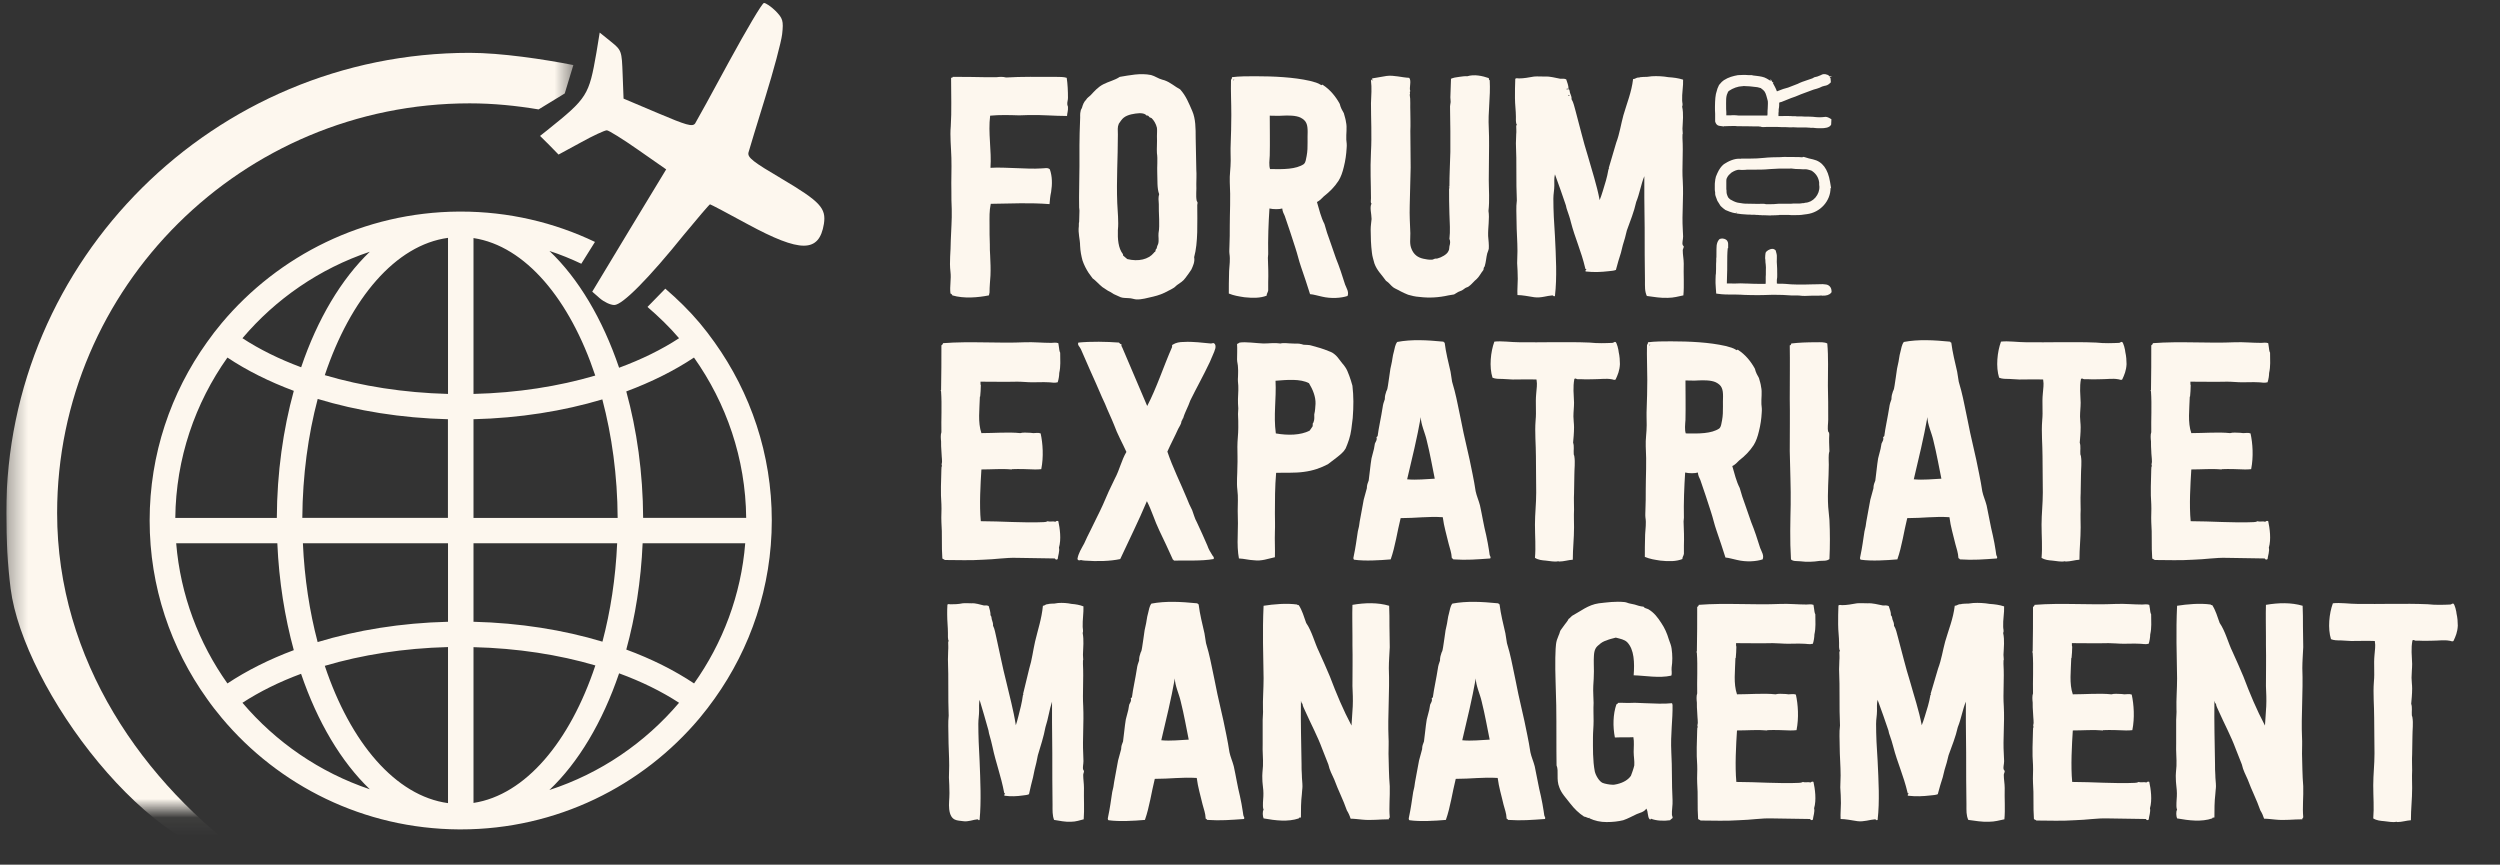
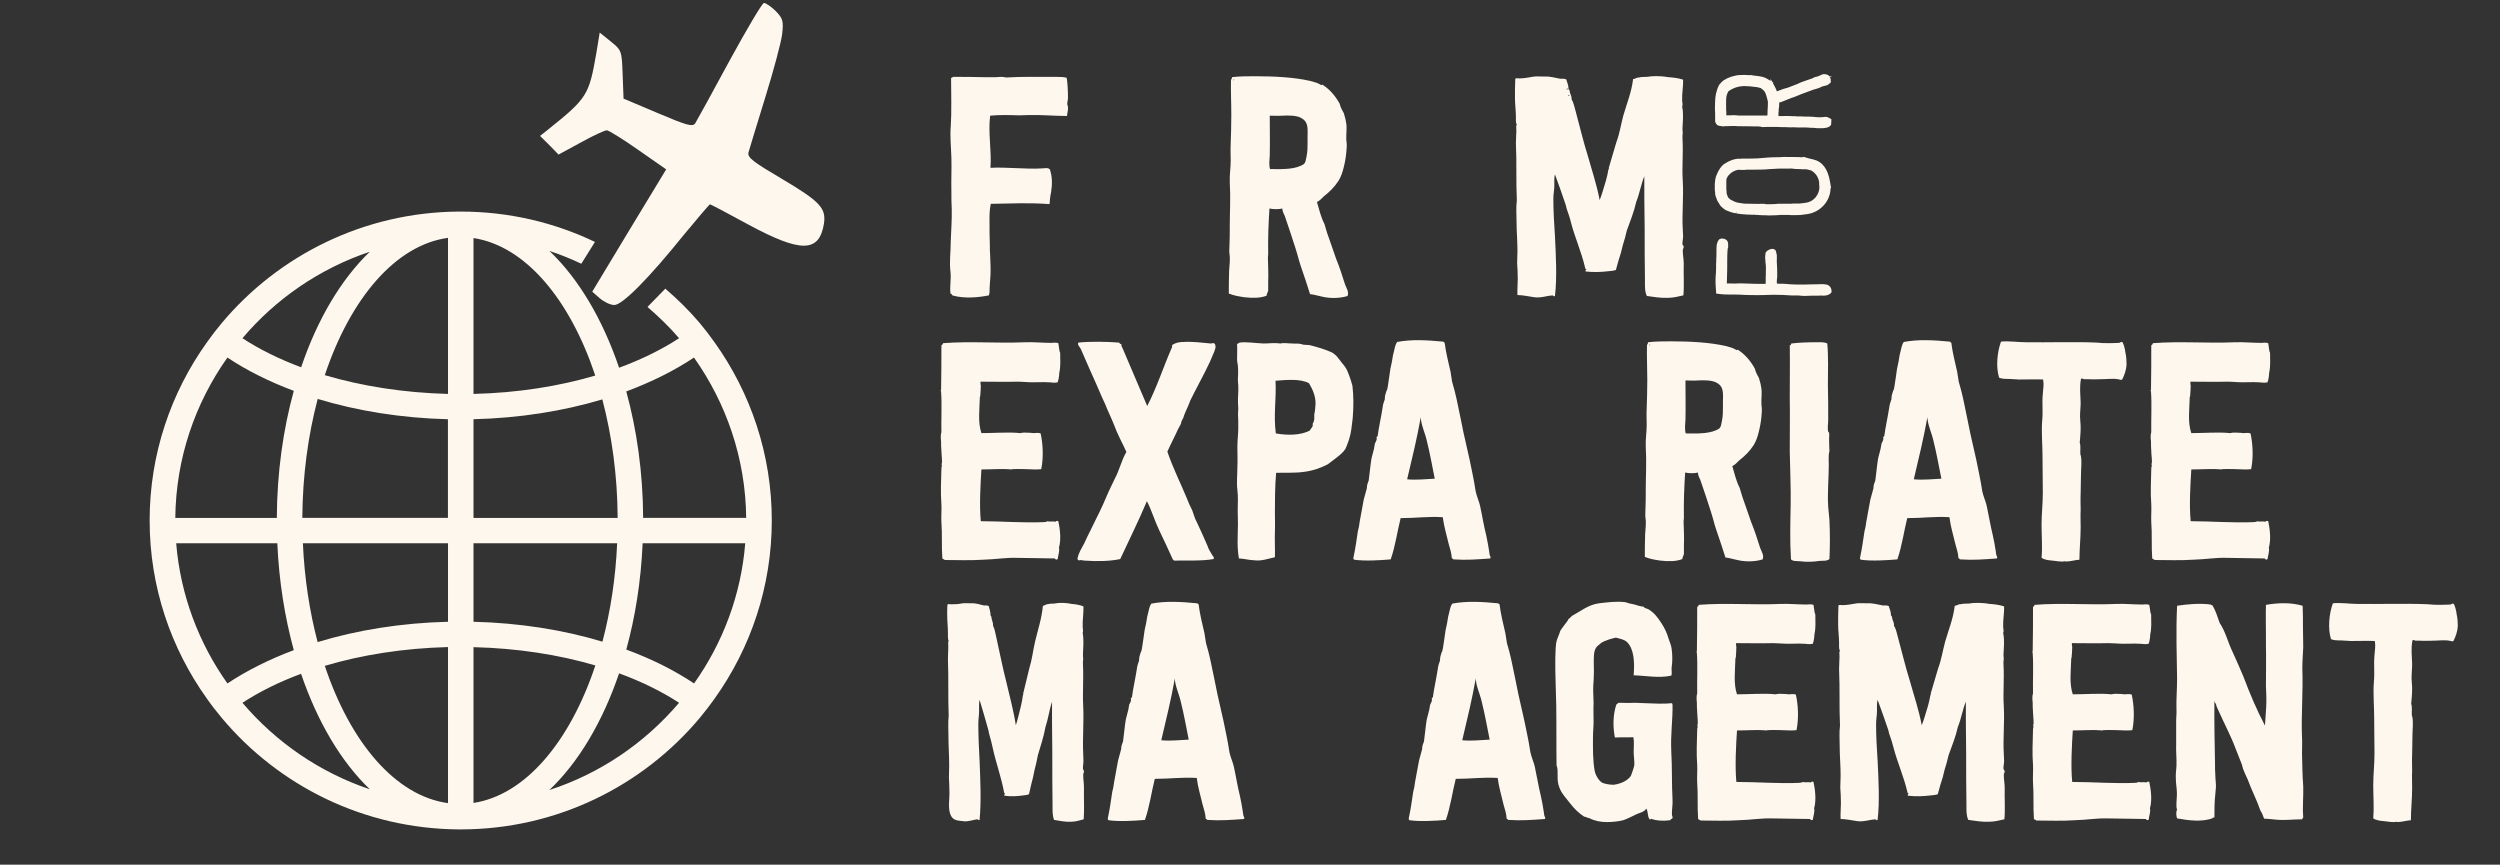
<svg xmlns="http://www.w3.org/2000/svg" width="133" height="46" viewBox="0 0 133 46" fill="none">
  <rect x="0" y="0" width="133" height="46" fill="#333333" stroke="none" />
  <g id="logo-inverse 1" clip-path="url(#clip0_1_142299)">
    <g id="Group">
      <path id="Vector" fill-rule="evenodd" clip-rule="evenodd" d="M34.215 27.549C34.204 25.149 33.88 22.871 33.318 20.824C34.663 20.322 35.874 19.718 36.92 19.022C38.635 21.443 39.666 24.381 39.697 27.549H34.215ZM36.925 36.359C35.879 35.662 34.663 35.053 33.318 34.557C33.797 32.817 34.101 30.908 34.188 28.901H39.646C39.425 31.665 38.445 34.214 36.925 36.359ZM29.226 42.029C30.772 40.566 32.055 38.411 32.936 35.821C34.127 36.257 35.199 36.784 36.126 37.388C34.322 39.512 31.947 41.145 29.226 42.029ZM25.19 42.716V34.429C27.525 34.485 29.725 34.829 31.673 35.401C30.323 39.461 27.947 42.296 25.19 42.716ZM25.19 28.901H32.833C32.751 30.759 32.477 32.525 32.05 34.137C29.977 33.512 27.653 33.139 25.19 33.078V28.901ZM25.19 22.303C27.653 22.242 29.973 21.868 32.044 21.248C32.549 23.163 32.849 25.297 32.859 27.555H25.19V22.303ZM25.19 12.665C27.947 13.085 30.317 15.921 31.668 19.98C29.72 20.553 27.525 20.901 25.19 20.957V12.665ZM23.834 20.957C21.47 20.895 19.248 20.541 17.279 19.959C18.644 15.874 21.047 13.033 23.834 12.654V20.957ZM23.834 27.549H16.083C16.099 25.287 16.392 23.148 16.902 21.223C18.995 21.857 21.34 22.242 23.83 22.303V27.549H23.834ZM23.834 33.078C21.34 33.139 18.99 33.523 16.898 34.158C16.47 32.54 16.197 30.769 16.114 28.901H23.834V33.078ZM23.834 42.726C21.047 42.347 18.644 39.512 17.279 35.422C19.243 34.839 21.47 34.485 23.834 34.424V42.726ZM12.898 37.388C13.805 36.799 14.851 36.277 16.017 35.846C16.887 38.401 18.15 40.53 19.675 41.99C17.005 41.093 14.676 39.481 12.898 37.388ZM9.373 28.901H14.754C14.841 30.918 15.151 32.837 15.63 34.588C14.316 35.079 13.126 35.678 12.099 36.359C10.579 34.214 9.6 31.665 9.373 28.901ZM12.099 19.022C13.126 19.708 14.316 20.301 15.63 20.793C15.063 22.856 14.738 25.138 14.727 27.555H9.326C9.357 24.381 10.383 21.443 12.099 19.022ZM19.675 13.392C18.155 14.85 16.887 16.979 16.021 19.539C14.851 19.104 13.8 18.582 12.898 17.993C14.671 15.9 17.005 14.287 19.675 13.392ZM37.224 17.184C36.668 16.524 36.049 15.921 35.395 15.357L34.446 16.329C35.044 16.846 35.616 17.394 36.126 17.993C35.204 18.597 34.127 19.124 32.936 19.564C32.055 16.97 30.772 14.814 29.23 13.351C29.813 13.54 30.374 13.77 30.926 14.031L31.652 12.87C29.488 11.835 27.066 11.256 24.51 11.256H24.474H24.417C19.351 11.287 14.815 13.591 11.8 17.183C11.522 17.516 11.254 17.86 11.007 18.213C9.09 20.895 7.961 24.161 7.961 27.693C7.961 31.219 9.09 34.485 11.007 37.167C11.254 37.52 11.522 37.863 11.8 38.196C14.815 41.795 19.351 44.093 24.417 44.124H24.474H24.51C29.617 44.124 34.188 41.815 37.224 38.197C37.502 37.863 37.766 37.52 38.016 37.168C39.93 34.485 41.059 31.219 41.059 27.687C41.059 24.161 39.93 20.895 38.016 18.213C37.766 17.86 37.502 17.517 37.224 17.184Z" fill="#FDF7EE" />
      <g id="Mask group">
        <mask id="mask0_1_142299" style="mask-type:luminance" maskUnits="userSpaceOnUse" x="0" y="0" width="31" height="44">
          <g id="Group_2">
            <path id="Vector_2" fill-rule="evenodd" clip-rule="evenodd" d="M0.333 21.551V43.054H30.503V0.047H0.333V21.551Z" fill="white" />
          </g>
        </mask>
        <g mask="url(#mask0_1_142299)">
-           <path id="Vector_3" fill-rule="evenodd" clip-rule="evenodd" d="M3.039 27.294C3.039 15.275 12.883 5.498 24.989 5.498C26.241 5.498 27.463 5.622 28.653 5.821L30.045 4.971L30.503 3.461C28.931 3.15 26.649 2.811 24.989 2.811C11.393 2.811 0.333 13.795 0.333 27.294C0.333 28.716 0.405 30.047 0.565 31.312C1.245 36.614 8.038 45.818 13.434 45.818C7.595 41.667 3.039 35.104 3.039 27.294Z" fill="#FDF7EE" />
-         </g>
+           </g>
      </g>
      <path id="Vector_4" fill-rule="evenodd" clip-rule="evenodd" d="M56.816 5.212C56.816 5.329 56.766 5.443 56.782 5.559C56.782 5.609 56.816 5.642 56.816 5.692C56.833 5.873 56.766 6.055 56.766 6.17C56.084 6.17 55.436 6.104 54.722 6.121C54.538 6.121 54.405 6.137 54.222 6.137C53.706 6.121 53.191 6.104 52.676 6.154C52.559 7.078 52.76 8.003 52.693 8.928C53.457 8.878 54.67 9.011 55.37 8.961C55.584 8.961 55.736 8.895 55.852 9.011C55.984 9.39 55.984 9.802 55.919 10.216C55.868 10.431 55.852 10.662 55.835 10.859C54.77 10.777 53.856 10.827 52.709 10.843C52.626 11.222 52.643 11.569 52.643 11.949C52.643 12.297 52.643 12.66 52.659 13.006C52.659 13.204 52.659 13.402 52.676 13.585C52.693 13.963 52.709 14.31 52.693 14.658C52.676 14.939 52.643 15.235 52.643 15.565C52.626 15.648 52.61 15.697 52.61 15.714C52.028 15.83 51.28 15.896 50.665 15.714C50.648 15.664 50.614 15.632 50.565 15.615C50.515 15.235 50.614 14.856 50.565 14.459C50.498 13.914 50.581 13.402 50.581 12.808C50.598 12.23 50.648 11.701 50.632 11.124C50.614 10.794 50.614 10.496 50.614 10.166C50.598 9.588 50.632 8.994 50.614 8.399C50.598 7.822 50.532 7.243 50.581 6.715C50.632 5.939 50.598 4.998 50.598 4.156C50.614 4.106 50.697 4.156 50.681 4.09C51.229 4.09 51.778 4.09 52.36 4.106H53.025C53.175 4.09 53.341 4.073 53.524 4.123C54.322 4.073 55.254 4.09 56.184 4.09C56.384 4.09 56.599 4.09 56.749 4.14C56.799 4.47 56.816 4.833 56.816 5.212Z" fill="#FDF7EE" />
-       <path id="Vector_5" fill-rule="evenodd" clip-rule="evenodd" d="M61.667 11.668C61.649 11.338 61.649 11.074 61.649 10.859C61.633 10.662 61.615 10.512 61.667 10.33C61.549 10.017 61.583 9.588 61.566 9.192C61.549 8.878 61.599 8.465 61.549 8.152C61.532 7.904 61.566 7.557 61.549 7.243C61.549 7.095 61.566 6.946 61.549 6.798C61.5 6.583 61.384 6.401 61.267 6.286L61.151 6.236C61.1 6.187 61.118 6.17 61.068 6.154C61.051 6.137 61.002 6.154 60.984 6.137L60.935 6.088C60.851 6.038 60.751 6.022 60.619 6.022C60.368 6.038 59.986 6.088 59.771 6.269C59.704 6.319 59.571 6.5 59.521 6.583C59.438 6.781 59.471 6.913 59.471 7.161C59.471 8.432 59.389 9.555 59.438 10.809C59.455 11.273 59.521 11.768 59.471 12.246C59.455 12.708 59.488 13.204 59.739 13.519C59.754 13.567 59.739 13.585 59.754 13.601L59.971 13.783C60.568 13.93 61.1 13.799 61.384 13.453C61.4 13.402 61.45 13.419 61.466 13.369C61.484 13.353 61.466 13.303 61.484 13.287C61.5 13.237 61.532 13.237 61.532 13.221L61.566 13.088C61.583 13.039 61.615 12.989 61.615 12.973C61.667 12.775 61.615 12.593 61.633 12.411C61.682 12.148 61.667 11.916 61.667 11.668ZM63.711 10.793C63.711 10.843 63.694 10.859 63.694 10.909C63.694 11.834 63.744 12.907 63.528 13.683C63.578 13.93 63.461 14.162 63.379 14.343C63.262 14.525 63.196 14.608 63.062 14.789C62.931 14.971 62.797 15.036 62.613 15.169L62.463 15.301C62.348 15.367 62.248 15.433 62.131 15.482C61.899 15.615 61.633 15.714 61.35 15.78C61.035 15.846 60.751 15.945 60.437 15.928C60.303 15.912 60.186 15.862 60.054 15.862C59.871 15.846 59.771 15.862 59.622 15.813L59.255 15.648C59.139 15.565 59.04 15.515 58.94 15.466L58.641 15.269C58.458 15.12 58.308 14.939 58.125 14.806L57.909 14.509C57.793 14.327 57.676 14.112 57.592 13.866C57.526 13.618 57.476 13.386 57.461 13.072C57.461 12.726 57.343 12.411 57.394 12.032C57.394 11.899 57.394 11.834 57.41 11.817C57.41 11.668 57.427 11.355 57.427 11.206C57.427 11.14 57.41 11.092 57.41 11.041C57.394 10.33 57.427 9.588 57.427 8.845V7.739C57.427 7.261 57.443 6.881 57.461 6.368C57.476 6.22 57.443 6.071 57.494 5.89C57.494 5.839 57.543 5.79 57.559 5.741C57.61 5.559 57.66 5.427 57.776 5.312C57.842 5.196 57.942 5.146 58.025 5.063C58.224 4.85 58.407 4.635 58.69 4.487C58.973 4.338 59.306 4.271 59.571 4.09C60.086 4.008 60.65 3.875 61.234 3.991C61.433 4.04 61.633 4.19 61.832 4.238L61.949 4.271C62.281 4.387 62.514 4.618 62.78 4.751C63.097 5.097 63.246 5.493 63.428 5.906C63.61 6.319 63.61 6.846 63.61 7.326L63.644 9.043C63.663 9.291 63.644 9.555 63.644 9.802C63.663 10.117 63.61 10.398 63.663 10.678C63.678 10.728 63.711 10.744 63.711 10.793Z" fill="#FDF7EE" />
      <path id="Vector_6" fill-rule="evenodd" clip-rule="evenodd" d="M67.567 8.994C68.282 9.01 68.947 9.01 69.363 8.73C69.479 8.614 69.463 8.499 69.513 8.301C69.563 8.036 69.563 7.822 69.563 7.557C69.546 7.21 69.613 6.798 69.496 6.549C69.446 6.434 69.345 6.335 69.179 6.252C68.93 6.137 68.531 6.137 68.216 6.154C68.033 6.171 67.767 6.154 67.551 6.154C67.551 6.764 67.567 7.59 67.551 8.267C67.535 8.515 67.5 8.796 67.567 8.994ZM65.638 4.271C65.638 4.254 65.688 4.222 65.638 4.222C65.622 4.271 65.555 4.271 65.638 4.271ZM65.373 15.616C65.373 15.284 65.373 14.921 65.389 14.41C65.407 14.095 65.456 13.815 65.407 13.501C65.389 13.369 65.407 13.221 65.407 13.088C65.424 12.742 65.424 12.378 65.424 11.999C65.424 11.322 65.473 10.547 65.424 9.687C65.407 9.307 65.473 8.945 65.473 8.548C65.473 8.233 65.456 7.987 65.473 7.639C65.489 7.194 65.506 6.665 65.506 6.122C65.506 5.411 65.473 4.9 65.489 4.254C65.506 4.205 65.555 4.171 65.539 4.106C65.922 4.056 66.371 4.056 66.77 4.056C67.767 4.056 68.831 4.106 69.695 4.304C69.944 4.37 70.094 4.403 70.277 4.519C70.294 4.569 70.327 4.47 70.377 4.519C70.76 4.767 71.058 5.13 71.274 5.526C71.324 5.741 71.408 5.873 71.492 6.022C71.54 6.203 71.591 6.351 71.608 6.501C71.674 6.782 71.608 7.112 71.623 7.426C71.641 7.573 71.658 7.723 71.641 7.871C71.623 8.217 71.575 8.548 71.492 8.877C71.425 9.159 71.341 9.407 71.208 9.621C70.991 9.951 70.743 10.199 70.426 10.447C70.31 10.563 70.211 10.677 70.061 10.745C70.178 11.14 70.277 11.569 70.46 11.916C70.543 12.23 70.644 12.528 70.76 12.841L71.075 13.749C71.257 14.194 71.408 14.658 71.558 15.136C71.641 15.351 71.774 15.532 71.689 15.746C71.341 15.861 70.81 15.896 70.327 15.78C70.079 15.73 69.896 15.664 69.695 15.649C69.546 15.169 69.396 14.723 69.214 14.194C69.098 13.865 69.03 13.535 68.914 13.189C68.731 12.61 68.548 12.065 68.349 11.487C68.299 11.371 68.233 11.273 68.216 11.091C68.068 11.14 67.734 11.14 67.535 11.091C67.484 11.867 67.452 12.709 67.468 13.519C67.468 13.584 67.452 13.649 67.452 13.716C67.468 14.162 67.484 14.591 67.468 15.004V15.45C67.452 15.565 67.384 15.616 67.384 15.73C67.052 15.861 66.654 15.861 66.204 15.814C65.889 15.764 65.655 15.73 65.373 15.616Z" fill="#FDF7EE" />
-       <path id="Vector_7" fill-rule="evenodd" clip-rule="evenodd" d="M72.985 4.254C73.002 4.271 73.02 4.271 73.052 4.271C73.052 4.221 72.985 4.239 72.985 4.254ZM77.058 15.714C76.543 15.83 76.026 15.861 75.512 15.796C75.263 15.78 75.097 15.73 74.914 15.681C74.781 15.632 74.649 15.565 74.514 15.499C74.382 15.416 74.232 15.367 74.117 15.284C73.967 15.169 73.916 15.053 73.734 14.938C73.518 14.624 73.251 14.394 73.118 14.013C73.068 13.815 73.002 13.633 72.985 13.435C72.936 13.055 72.92 12.609 72.92 12.214C72.92 12.016 72.952 11.833 72.968 11.652C72.968 11.388 72.853 11.025 72.968 10.827C72.902 10.809 72.936 10.662 72.936 10.546C72.936 9.736 72.887 9.076 72.936 8.085C72.985 7.227 72.936 6.351 72.936 5.493C72.952 5.08 72.985 4.668 72.936 4.287C72.952 4.239 73.002 4.239 73.002 4.171L73.767 4.04C74.166 3.99 74.565 4.123 74.964 4.14C75.114 4.287 74.947 4.684 75.03 4.85C74.964 4.9 75.047 4.981 74.997 5.031C75.047 5.312 75.014 5.641 75.03 5.955C75.03 6.286 75.047 6.615 75.03 6.964C75.03 7.541 75.047 8.201 75.047 8.911L74.997 10.942C74.981 11.454 75.014 11.966 75.03 12.411C75.03 12.726 74.981 12.99 75.097 13.253C75.213 13.535 75.414 13.699 75.729 13.766C75.845 13.782 75.994 13.831 76.177 13.815C76.228 13.815 76.277 13.782 76.326 13.766C76.377 13.749 76.427 13.766 76.476 13.749C76.677 13.699 76.991 13.535 77.058 13.353C77.109 13.287 77.091 13.188 77.109 13.106C77.159 12.94 77.159 12.808 77.109 12.709C77.159 12.313 77.126 11.833 77.109 11.371C77.091 10.959 77.091 10.397 77.091 10.051C77.091 10.034 77.142 9.951 77.074 9.951C77.074 9.902 77.126 9.967 77.109 9.902C77.109 9.324 77.142 8.697 77.159 8.085V6.964C77.159 6.518 77.142 6.137 77.142 5.658C77.142 5.575 77.174 5.493 77.174 5.411C77.174 5.328 77.159 5.262 77.159 5.18L77.193 4.189C77.308 4.14 77.457 4.106 77.624 4.09C77.774 4.073 77.94 4.04 78.056 4.057C78.438 3.94 78.87 4.04 79.203 4.155C79.219 4.205 79.203 4.254 79.253 4.271C79.302 5.196 79.154 5.939 79.203 6.814C79.219 7.128 79.219 7.409 79.219 7.739C79.219 8.383 79.203 8.961 79.203 9.571C79.203 10.099 79.253 10.645 79.187 11.223C79.253 11.619 79.154 12.114 79.169 12.56C79.187 12.759 79.219 13.055 79.203 13.237C79.187 13.287 79.169 13.369 79.12 13.484C79.071 13.666 79.055 13.948 78.987 14.162C78.971 14.212 78.937 14.212 78.937 14.261C78.92 14.277 78.937 14.31 78.92 14.359L78.821 14.493C78.704 14.673 78.638 14.79 78.454 14.938C78.339 15.053 78.257 15.153 78.139 15.235C78.09 15.284 78.006 15.284 77.94 15.334C77.89 15.383 77.84 15.4 77.774 15.45L77.574 15.532L77.357 15.664L77.058 15.714Z" fill="#FDF7EE" />
      <path id="Vector_8" fill-rule="evenodd" clip-rule="evenodd" d="M83.455 5.048C83.455 5.064 83.423 5.048 83.439 5.097C83.472 5.097 83.488 5.097 83.506 5.08C83.488 5.064 83.472 5.048 83.455 5.048ZM83.356 4.717C83.339 4.717 83.339 4.767 83.356 4.767C83.356 4.717 83.488 4.799 83.439 4.733C83.423 4.751 83.423 4.751 83.423 4.733L83.405 4.717H83.356ZM89.556 15.714C89.308 15.764 89.042 15.845 88.725 15.845C88.343 15.862 87.995 15.796 87.612 15.746C87.496 15.499 87.512 15.234 87.512 14.922C87.496 13.996 87.496 13.121 87.496 12.131C87.496 11.685 87.478 11.025 87.478 10.512V9.373C87.296 9.819 87.229 10.298 87.046 10.744C86.93 11.272 86.731 11.751 86.548 12.262L86.449 12.659C86.364 12.907 86.298 13.172 86.232 13.452C86.149 13.716 86.049 14.029 85.966 14.36C85.85 14.409 85.716 14.409 85.584 14.427C85.169 14.475 84.802 14.492 84.354 14.442C84.337 14.376 84.354 14.376 84.403 14.327C84.387 14.31 84.337 14.327 84.337 14.278C84.121 13.353 83.787 12.659 83.571 11.817C83.522 11.602 83.439 11.371 83.371 11.174C83.356 11.124 83.322 11.041 83.305 10.926C83.124 10.398 82.94 9.853 82.723 9.274C82.674 9.472 82.69 9.687 82.69 9.868C82.69 10.117 82.639 10.314 82.639 10.563C82.639 11.206 82.674 11.85 82.723 12.561C82.774 13.617 82.841 14.756 82.723 15.746C82.657 15.796 82.657 15.73 82.591 15.714C82.309 15.73 81.976 15.862 81.626 15.813C81.311 15.764 80.979 15.697 80.729 15.697C80.712 15.416 80.745 15.152 80.745 14.839C80.745 14.559 80.729 14.261 80.712 13.996C80.712 13.783 80.729 13.568 80.729 13.353C80.729 12.825 80.68 12.296 80.68 11.768C80.68 11.388 80.646 11.041 80.696 10.662C80.646 9.654 80.696 8.68 80.646 7.623C80.646 7.492 80.662 7.326 80.662 7.144C80.68 6.996 80.662 6.83 80.662 6.715C80.662 6.682 80.68 6.649 80.696 6.633C80.629 6.549 80.646 6.335 80.646 6.202C80.646 5.891 80.596 5.559 80.596 5.212C80.596 4.883 80.596 4.519 80.613 4.19C80.68 4.14 80.729 4.172 80.812 4.172C81.061 4.172 81.327 4.123 81.61 4.073C81.794 4.057 81.992 4.073 82.192 4.073C82.474 4.057 82.723 4.14 83.007 4.19C83.124 4.19 83.206 4.172 83.322 4.221C83.371 4.37 83.455 4.569 83.439 4.717C83.506 4.767 83.506 4.85 83.522 4.932C83.571 5.064 83.621 5.163 83.606 5.278C83.721 5.46 83.754 5.692 83.821 5.906C84.039 6.699 84.22 7.492 84.47 8.284C84.686 9.061 84.951 9.835 85.101 10.645C85.151 10.512 85.218 10.347 85.268 10.166C85.384 9.787 85.499 9.44 85.567 9.026C85.567 8.977 85.617 9.01 85.601 8.961C85.584 8.977 85.584 8.961 85.584 8.944L85.983 7.59C86.165 7.112 86.232 6.616 86.364 6.137C86.548 5.493 86.797 4.915 86.881 4.205C86.996 4.205 87.03 4.14 87.145 4.123H87.196C87.246 4.123 87.246 4.106 87.264 4.106C87.379 4.09 87.496 4.09 87.612 4.09C87.695 4.09 87.796 4.057 87.877 4.057C88.178 4.04 88.477 4.057 88.758 4.106C89.025 4.123 89.291 4.156 89.541 4.238C89.556 4.585 89.473 4.965 89.49 5.345C89.49 5.46 89.541 5.559 89.49 5.675C89.575 6.055 89.523 6.451 89.507 6.846C89.507 6.93 89.523 7.028 89.523 7.112C89.507 7.128 89.507 7.194 89.507 7.343C89.556 8.184 89.473 8.912 89.523 9.621C89.575 10.547 89.473 11.371 89.523 12.181C89.523 12.313 89.541 12.444 89.541 12.577C89.541 12.759 89.473 12.923 89.523 13.039C89.541 13.088 89.575 13.072 89.575 13.121C89.575 13.188 89.523 13.253 89.523 13.32C89.523 13.568 89.575 13.783 89.575 14.029C89.556 14.575 89.606 15.169 89.556 15.714Z" fill="#FDF7EE" />
      <path id="Vector_9" fill-rule="evenodd" clip-rule="evenodd" d="M96.763 15.609H96.423C96.256 15.619 96.014 15.628 95.887 15.619C95.703 15.591 95.517 15.6 95.332 15.6C94.99 15.572 94.669 15.562 94.329 15.562C94.183 15.562 94.154 15.562 94.007 15.572C93.822 15.58 93.676 15.58 93.52 15.58C93.297 15.58 93.091 15.58 92.897 15.572H92.848C92.693 15.562 92.536 15.551 92.371 15.551H92.215C91.951 15.551 91.68 15.551 91.417 15.512C91.407 15.348 91.387 15.184 91.387 15.059C91.387 14.942 91.387 14.787 91.396 14.642C91.396 14.614 91.407 14.594 91.407 14.555C91.417 14.402 91.417 14.226 91.415 14.043C91.426 13.937 91.426 13.848 91.426 13.742C91.426 13.712 91.436 13.694 91.436 13.665V13.413C91.436 13.346 91.436 13.181 91.446 13.075C91.456 13.006 91.474 12.902 91.543 12.823C91.612 12.794 91.698 12.814 91.748 12.843C91.796 12.872 91.815 12.921 91.815 12.998V13.085C91.815 13.094 91.815 13.094 91.806 13.094C91.767 13.404 91.767 13.712 91.767 14.014V14.11C91.767 14.294 91.767 14.449 91.758 14.632C91.748 14.816 91.748 14.952 91.748 15.136V15.193C91.894 15.203 92.068 15.203 92.233 15.203H92.332C92.486 15.193 92.741 15.193 92.867 15.203H92.907C93.14 15.213 93.364 15.222 93.598 15.222H93.861C93.966 15.222 93.939 15.232 94.046 15.232V15.136C94.046 15.098 94.056 15.059 94.056 15.029V14.729C94.064 14.661 94.064 14.614 94.064 14.371C94.076 14.284 94.064 14.158 94.056 14.052C94.046 13.984 94.036 13.897 94.036 13.791C94.036 13.781 94.027 13.781 94.027 13.752V13.704C94.027 13.635 94.036 13.549 94.046 13.482C94.076 13.433 94.279 13.307 94.357 13.385C94.386 13.49 94.407 13.568 94.407 13.597V13.752C94.395 13.867 94.407 14.014 94.415 14.14C94.426 14.246 94.426 14.38 94.426 14.487C94.426 14.652 94.435 14.787 94.407 14.875V15.078C94.407 15.107 94.415 15.098 94.415 15.136V15.203H94.426C94.455 15.203 94.553 15.203 94.602 15.213C94.69 15.213 94.893 15.213 94.971 15.222C95.233 15.251 95.507 15.262 95.789 15.262C96.053 15.262 96.285 15.251 96.549 15.243H96.695C96.812 15.243 96.988 15.222 97.094 15.251C97.201 15.251 97.319 15.321 97.319 15.503C97.25 15.591 97.103 15.619 96.948 15.609C96.939 15.6 96.919 15.6 96.871 15.6C96.842 15.6 96.803 15.609 96.763 15.609Z" fill="#FDF7EE" />
      <path id="Vector_10" fill-rule="evenodd" clip-rule="evenodd" d="M95.552 15.478C95.655 15.478 95.779 15.48 95.905 15.5C95.993 15.505 96.254 15.499 96.415 15.489H96.763C96.779 15.489 96.795 15.486 96.809 15.485C96.883 15.476 96.933 15.475 96.978 15.491C97.07 15.496 97.148 15.48 97.193 15.454C97.179 15.386 97.134 15.371 97.095 15.371L97.062 15.367C97.015 15.354 96.906 15.355 96.81 15.36C96.768 15.361 96.73 15.363 96.695 15.363L96.364 15.369C95.872 15.386 95.363 15.386 94.957 15.341C94.886 15.332 94.68 15.332 94.602 15.332C94.537 15.322 94.452 15.324 94.426 15.323H94.304L94.287 15.078L94.291 14.839C94.308 14.788 94.307 14.696 94.305 14.589L94.304 14.487C94.304 14.384 94.304 14.254 94.296 14.15C94.285 13.999 94.275 13.858 94.287 13.74V13.597C94.286 13.589 94.279 13.558 94.257 13.477C94.23 13.491 94.186 13.517 94.16 13.537C94.154 13.591 94.148 13.653 94.148 13.704L94.157 13.791C94.157 13.889 94.167 13.971 94.176 14.034C94.186 14.159 94.197 14.287 94.185 14.386C94.186 14.617 94.186 14.669 94.176 14.744L94.177 15.029C94.177 15.048 94.175 15.07 94.172 15.092C94.17 15.107 94.167 15.121 94.167 15.136V15.352H94.046C93.983 15.352 93.961 15.349 93.938 15.346C93.921 15.344 93.905 15.342 93.861 15.342H93.598C93.371 15.342 93.153 15.333 92.927 15.324L92.867 15.323C92.726 15.313 92.49 15.314 92.34 15.323L92.233 15.323C92.065 15.323 91.888 15.323 91.738 15.313L91.626 15.304V15.136C91.626 14.949 91.626 14.812 91.637 14.624C91.645 14.444 91.645 14.292 91.645 14.11V14.014C91.645 13.71 91.645 13.397 91.686 13.079L91.695 12.998C91.695 12.958 91.688 12.948 91.688 12.948C91.671 12.938 91.644 12.929 91.618 12.929L91.616 12.927C91.581 12.982 91.57 13.055 91.566 13.093C91.557 13.188 91.557 13.347 91.557 13.413V13.665C91.557 13.692 91.552 13.712 91.549 13.728C91.547 13.853 91.546 13.944 91.536 14.053C91.538 14.229 91.538 14.406 91.528 14.562C91.528 14.585 91.523 14.608 91.52 14.629C91.508 14.792 91.508 14.944 91.508 15.059C91.508 15.133 91.516 15.221 91.523 15.315C91.525 15.345 91.529 15.375 91.53 15.406C91.755 15.431 91.988 15.431 92.215 15.431H92.371C92.532 15.431 92.685 15.441 92.837 15.45L92.897 15.451C93.094 15.46 93.298 15.46 93.52 15.46H93.523C93.676 15.46 93.82 15.46 94.001 15.451C94.149 15.441 94.18 15.441 94.328 15.441C94.702 15.441 95.023 15.454 95.342 15.48L95.552 15.478ZM96.022 15.743C95.968 15.743 95.918 15.742 95.878 15.739C95.759 15.721 95.647 15.718 95.552 15.718L95.332 15.72C95.011 15.693 94.694 15.682 94.328 15.682C94.187 15.682 94.157 15.682 94.014 15.691C93.825 15.7 93.678 15.7 93.52 15.7C93.295 15.7 93.087 15.7 92.891 15.691H92.848C92.675 15.681 92.528 15.671 92.371 15.671H92.215C91.947 15.671 91.67 15.671 91.399 15.631L91.301 15.617L91.296 15.52C91.292 15.457 91.287 15.395 91.282 15.335C91.273 15.234 91.266 15.138 91.266 15.059C91.266 14.939 91.266 14.781 91.275 14.634C91.275 14.62 91.278 14.602 91.283 14.582L91.287 14.547C91.296 14.396 91.296 14.224 91.296 14.043C91.306 13.929 91.305 13.844 91.305 13.742C91.305 13.715 91.31 13.694 91.313 13.678L91.315 13.413C91.315 13.344 91.315 13.174 91.325 13.065C91.335 12.997 91.356 12.854 91.453 12.744L91.496 12.712C91.589 12.673 91.719 12.686 91.809 12.74C91.937 12.813 91.937 12.952 91.937 12.998V13.205L91.915 13.206C91.888 13.477 91.888 13.749 91.888 14.014V14.11C91.888 14.296 91.888 14.452 91.879 14.638C91.87 14.801 91.868 14.925 91.868 15.079C91.985 15.083 92.113 15.078 92.233 15.083H92.332C92.476 15.072 92.748 15.072 92.877 15.084L92.909 15.083L92.937 15.084C93.159 15.093 93.373 15.102 93.598 15.102H93.861C93.891 15.102 93.91 15.102 93.927 15.104C93.928 15.088 93.93 15.074 93.932 15.059C93.933 15.048 93.936 15.038 93.936 15.029V14.728C93.944 14.655 93.944 14.613 93.944 14.371C93.954 14.282 93.944 14.162 93.936 14.065C93.928 14.011 93.916 13.923 93.916 13.813C93.909 13.798 93.906 13.778 93.906 13.752V13.704C93.906 13.63 93.916 13.536 93.927 13.464L93.943 13.419C93.987 13.347 94.151 13.24 94.288 13.24C94.366 13.24 94.415 13.273 94.442 13.3L94.465 13.322L94.474 13.352C94.514 13.499 94.528 13.558 94.528 13.597V13.752C94.519 13.862 94.526 13.993 94.535 14.108C94.546 14.239 94.546 14.377 94.546 14.487L94.548 14.586C94.549 14.704 94.55 14.808 94.528 14.892V15.078C94.529 15.078 94.53 15.081 94.532 15.085C94.567 15.087 94.601 15.09 94.624 15.095C94.75 15.092 94.909 15.094 94.986 15.103C95.377 15.146 95.876 15.146 96.355 15.129L96.695 15.123C96.725 15.123 96.761 15.121 96.799 15.12C96.915 15.114 97.035 15.114 97.111 15.131C97.272 15.139 97.439 15.256 97.439 15.503V15.544L97.414 15.577C97.326 15.689 97.156 15.74 96.941 15.729L96.891 15.72C96.879 15.72 96.862 15.721 96.84 15.723C96.816 15.726 96.79 15.729 96.763 15.729H96.423C96.31 15.736 96.151 15.743 96.022 15.743Z" fill="#FDF7EE" />
      <path id="Vector_11" fill-rule="evenodd" clip-rule="evenodd" d="M96.209 8.905C96.121 8.877 96.024 8.887 95.936 8.887C95.868 8.887 95.819 8.877 95.771 8.877C95.624 8.877 95.4 8.867 95.274 8.838C95.263 8.838 95.263 8.848 95.234 8.848H94.68L94.124 8.877C93.861 8.905 93.558 8.905 93.297 8.905H92.926C92.888 8.916 92.819 8.916 92.79 8.916C92.722 8.925 92.655 8.925 92.576 8.916C92.421 8.887 92.216 8.974 92.051 9.08L92.032 9.099C91.923 9.186 91.835 9.264 91.767 9.408C91.758 9.419 91.758 9.419 91.758 9.429C91.729 9.477 91.719 9.546 91.719 9.622V10.067C91.719 10.096 91.729 10.096 91.729 10.125V10.164C91.729 10.308 91.758 10.397 91.797 10.483L91.835 10.551L91.846 10.58C91.876 10.618 91.934 10.667 91.964 10.695C92.088 10.773 92.275 10.87 92.421 10.899L92.606 10.927C92.761 10.958 92.907 10.958 93.053 10.958H93.297C93.326 10.958 93.326 10.966 93.355 10.966H93.493C93.676 10.966 93.834 10.947 93.939 10.986H94.114C94.301 10.986 94.474 10.976 94.641 10.958H95.294C95.342 10.958 95.38 10.947 95.42 10.947H95.518C95.664 10.947 95.77 10.958 95.917 10.927C95.946 10.927 95.975 10.938 96.043 10.908C96.559 10.88 96.958 10.377 96.91 9.873V9.883C96.901 9.873 96.901 9.806 96.901 9.699C96.86 9.408 96.724 9.177 96.491 9.013C96.423 8.964 96.405 8.953 96.209 8.905ZM95.946 8.48L95.957 8.47C96.082 8.51 96.229 8.547 96.18 8.538L96.296 8.568L96.433 8.597C96.977 8.722 97.163 9.226 97.241 9.699L97.231 9.69C97.26 9.757 97.251 9.776 97.251 9.825C97.251 9.854 97.26 9.844 97.26 9.873V9.913C97.31 10.58 96.793 11.198 96.092 11.277H96.101C96.034 11.286 95.985 11.295 95.957 11.295C95.8 11.325 95.596 11.325 95.449 11.325H95.303C95.255 11.325 95.216 11.315 95.166 11.315H94.719C94.651 11.315 94.612 11.315 94.601 11.325C94.485 11.335 94.348 11.335 94.231 11.335C94.222 11.335 94.212 11.343 94.183 11.343H93.911C93.882 11.343 93.891 11.335 93.861 11.335C93.812 11.335 93.726 11.335 93.676 11.325H93.619C93.589 11.325 93.57 11.315 93.541 11.315C93.493 11.315 93.404 11.315 93.355 11.306H93.201C93.122 11.295 93.053 11.295 92.965 11.295C92.781 11.286 92.557 11.266 92.391 11.237C92.401 11.237 92.372 11.227 92.323 11.218H92.313C92.285 11.218 92.265 11.208 92.254 11.208C92.245 11.198 92.235 11.198 92.215 11.198C92.108 11.169 91.991 11.13 91.846 11.063C91.778 11.015 91.719 10.966 91.66 10.908C91.612 10.87 91.583 10.803 91.554 10.754L91.465 10.618L91.388 10.397C91.359 10.319 91.368 10.252 91.368 10.213C91.339 10.106 91.349 9.922 91.349 9.815V9.768C91.349 9.737 91.359 9.69 91.368 9.622C91.368 9.573 91.378 9.546 91.388 9.506C91.398 9.496 91.398 9.477 91.398 9.448L91.474 9.264C91.543 9.108 91.641 8.944 91.786 8.828C92.021 8.674 92.323 8.538 92.587 8.568H92.615C92.625 8.568 92.635 8.558 92.644 8.558H93.053C93.316 8.558 93.589 8.547 93.861 8.518C94.078 8.49 94.525 8.48 94.748 8.48C94.817 8.47 94.876 8.47 94.943 8.47H95.166C95.196 8.47 95.206 8.461 95.216 8.461H95.263L95.624 8.47C95.732 8.48 95.83 8.49 95.936 8.49C95.946 8.49 95.946 8.49 95.946 8.48Z" fill="#FDF7EE" />
      <path id="Vector_12" fill-rule="evenodd" clip-rule="evenodd" d="M93.959 10.865H94.114C94.298 10.865 94.466 10.856 94.627 10.839L95.294 10.838C95.313 10.838 95.331 10.835 95.346 10.833C95.371 10.83 95.395 10.827 95.419 10.827L95.685 10.829C95.745 10.829 95.811 10.826 95.891 10.809L95.907 10.806L95.942 10.808C95.957 10.811 95.969 10.808 95.993 10.798L96.035 10.787C96.241 10.777 96.434 10.678 96.579 10.511C96.725 10.341 96.803 10.126 96.791 9.916C96.779 9.877 96.779 9.819 96.779 9.699C96.744 9.453 96.626 9.256 96.421 9.111C96.367 9.072 96.359 9.066 96.179 9.022C96.132 9.007 96.086 9.005 96.046 9.005L95.936 9.007C95.894 9.007 95.859 9.003 95.828 9.001C95.807 8.999 95.788 8.997 95.77 8.997C95.625 8.997 95.419 8.988 95.281 8.963C95.269 8.966 95.252 8.968 95.234 8.968H94.679L94.13 8.997C93.867 9.026 93.564 9.026 93.296 9.026H92.94C92.895 9.035 92.839 9.037 92.79 9.037C92.741 9.043 92.65 9.046 92.563 9.036C92.54 9.032 92.526 9.031 92.511 9.031C92.409 9.031 92.264 9.086 92.115 9.181C92.005 9.275 91.934 9.338 91.878 9.455V9.459L91.862 9.489C91.853 9.503 91.84 9.54 91.84 9.622V10.067C91.845 10.074 91.85 10.095 91.85 10.125V10.164C91.85 10.284 91.871 10.356 91.906 10.434L91.95 10.518C91.968 10.538 91.993 10.56 92.014 10.579L92.047 10.609C92.147 10.668 92.319 10.756 92.444 10.781L92.623 10.808C92.772 10.838 92.908 10.838 93.052 10.838L93.492 10.846C93.539 10.846 93.584 10.845 93.626 10.844C93.743 10.84 93.85 10.832 93.959 10.865ZM94.114 11.106L93.897 11.098C93.828 11.073 93.728 11.081 93.634 11.083C93.589 11.085 93.541 11.086 93.492 11.086L93.052 11.078C92.903 11.078 92.749 11.078 92.581 11.045L92.401 11.018C92.204 10.978 91.985 10.85 91.898 10.797L91.852 10.757C91.817 10.725 91.775 10.685 91.749 10.653L91.691 10.541C91.645 10.442 91.609 10.336 91.609 10.164V10.125C91.603 10.118 91.598 10.098 91.598 10.067V9.622C91.598 9.532 91.611 9.459 91.637 9.4V9.384L91.66 9.351C91.737 9.19 91.838 9.1 91.953 9.007L91.984 8.979C92.11 8.898 92.384 8.754 92.598 8.799C92.647 8.802 92.715 8.805 92.775 8.797C92.86 8.796 92.884 8.792 92.894 8.79L92.925 8.785H93.296C93.557 8.785 93.854 8.785 94.11 8.758L94.671 8.728L95.273 8.718C95.409 8.746 95.614 8.757 95.77 8.757C95.796 8.757 95.822 8.759 95.85 8.761C95.875 8.764 95.903 8.766 95.936 8.766L96.046 8.765C96.102 8.765 96.174 8.768 96.246 8.791C96.437 8.838 96.477 8.853 96.562 8.916C96.82 9.097 96.975 9.355 97.02 9.683C97.021 9.773 97.02 9.824 97.024 9.848L96.922 9.871L97.031 9.862C97.037 9.923 97.037 9.984 97.031 10.045V10.178L97.014 10.161C96.977 10.344 96.891 10.52 96.762 10.667C96.579 10.879 96.334 11.006 96.07 11.026C96.03 11.042 95.992 11.049 95.954 11.049C95.84 11.066 95.755 11.069 95.685 11.069L95.419 11.067C95.407 11.067 95.393 11.069 95.379 11.071C95.352 11.075 95.325 11.078 95.294 11.078H94.64C94.484 11.096 94.308 11.106 94.114 11.106ZM94.183 11.223L94.231 11.215C94.33 11.215 94.46 11.215 94.569 11.207C94.605 11.195 94.65 11.195 94.718 11.195H95.166C95.196 11.195 95.222 11.197 95.248 11.2C95.267 11.202 95.284 11.205 95.302 11.205H95.449C95.592 11.205 95.788 11.205 95.933 11.178C95.976 11.175 96.008 11.169 96.053 11.162L96.086 11.242L96.078 11.157C96.708 11.087 97.184 10.533 97.139 9.921V9.885C97.134 9.869 97.129 9.851 97.129 9.825L97.131 9.791C97.132 9.768 97.132 9.765 97.12 9.738L96.892 9.217L97.03 9.342C96.906 8.985 96.702 8.783 96.405 8.715L96.151 8.655L96.156 8.622L96.145 8.652L96.088 8.635C96.059 8.627 96.025 8.617 95.988 8.606L95.936 8.61C95.845 8.61 95.761 8.603 95.673 8.595L95.614 8.59L95.216 8.581C95.229 8.582 95.204 8.591 95.166 8.591H94.943C94.882 8.592 94.828 8.591 94.764 8.599C94.52 8.601 94.083 8.61 93.876 8.638C93.618 8.665 93.35 8.678 93.052 8.678H92.666C92.652 8.683 92.636 8.688 92.614 8.688L92.572 8.687C92.375 8.667 92.12 8.753 91.852 8.929C91.754 9.008 91.663 9.136 91.584 9.313L91.517 9.473C91.516 9.498 91.513 9.526 91.5 9.553C91.491 9.59 91.487 9.603 91.487 9.622L91.477 9.707C91.474 9.733 91.47 9.753 91.47 9.768L91.469 9.887C91.468 9.982 91.465 10.112 91.484 10.182L91.487 10.213C91.485 10.274 91.485 10.313 91.5 10.356L91.579 10.579L91.678 10.729C91.696 10.762 91.716 10.799 91.735 10.815C91.8 10.877 91.854 10.922 91.916 10.966C92.038 11.02 92.148 11.055 92.232 11.079C92.251 11.079 92.276 11.083 92.301 11.095L92.345 11.1C92.368 11.105 92.399 11.11 92.428 11.122C92.572 11.146 92.778 11.166 92.97 11.175C93.058 11.176 93.132 11.176 93.216 11.187L93.355 11.186C93.419 11.196 93.498 11.196 93.54 11.195C93.564 11.195 93.582 11.198 93.602 11.202L93.676 11.205C93.743 11.216 93.82 11.215 93.861 11.215L94.183 11.223ZM94.183 11.463L93.839 11.45C93.789 11.454 93.708 11.453 93.652 11.443L93.618 11.445C93.594 11.445 93.574 11.441 93.555 11.437C93.485 11.435 93.387 11.434 93.332 11.424L93.2 11.426C93.11 11.415 93.043 11.413 92.965 11.415C92.746 11.405 92.526 11.383 92.369 11.356L92.377 11.273L92.345 11.347C92.338 11.344 92.321 11.34 92.3 11.336C92.279 11.342 92.25 11.331 92.236 11.326L92.181 11.314C92.088 11.288 91.96 11.248 91.794 11.172C91.702 11.108 91.639 11.056 91.574 10.993C91.527 10.956 91.493 10.894 91.465 10.844L91.363 10.683L91.272 10.437C91.242 10.351 91.244 10.276 91.246 10.231C91.222 10.141 91.225 9.998 91.227 9.884L91.228 9.768C91.228 9.744 91.231 9.712 91.238 9.671L91.247 9.607C91.246 9.569 91.255 9.533 91.264 9.501L91.285 9.401L91.362 9.217C91.458 9.002 91.571 8.845 91.71 8.734C91.936 8.586 92.278 8.414 92.592 8.447L92.644 8.438H93.052C93.341 8.438 93.6 8.425 93.847 8.399C94.064 8.371 94.504 8.36 94.747 8.36C94.805 8.351 94.869 8.35 94.943 8.35L95.694 8.356C95.76 8.361 95.823 8.367 95.89 8.369L95.918 8.345L95.992 8.356C96.049 8.374 96.11 8.391 96.155 8.404C96.177 8.411 96.2 8.417 96.222 8.425L96.457 8.48C96.95 8.592 97.245 8.985 97.359 9.68L97.363 9.702C97.369 9.722 97.371 9.74 97.372 9.756L97.416 10.024L97.385 9.995C97.391 10.688 96.84 11.307 96.118 11.394C96.029 11.409 95.984 11.415 95.956 11.415C95.81 11.445 95.602 11.445 95.449 11.445H95.302C95.274 11.445 95.247 11.442 95.222 11.439C95.203 11.437 95.186 11.435 95.166 11.435H94.718H94.66L94.653 11.441L94.611 11.444C94.491 11.455 94.352 11.455 94.231 11.455C94.244 11.455 94.219 11.463 94.183 11.463Z" fill="#FDF7EE" />
      <path id="Vector_13" fill-rule="evenodd" clip-rule="evenodd" d="M93.89 6.266C93.959 6.266 94.056 6.266 94.144 6.275V6.14C94.144 6.111 94.153 6.101 94.153 6.071V6.023C94.153 5.937 94.153 5.878 94.162 5.772C94.173 5.666 94.173 5.588 94.173 5.521V5.473C94.173 5.404 94.173 5.337 94.135 5.23C94.064 4.969 94.027 4.824 93.881 4.698L93.833 4.651L93.782 4.613L93.792 4.621L93.705 4.563H93.696C93.666 4.563 93.656 4.563 93.647 4.554L93.529 4.524H93.54C93.276 4.486 92.957 4.456 92.732 4.456C92.701 4.456 92.692 4.456 92.682 4.466C92.409 4.475 92.117 4.591 91.894 4.747L91.845 4.805L91.815 4.834C91.815 4.843 91.815 4.854 91.805 4.863C91.805 4.892 91.796 4.911 91.785 4.92L91.778 4.94C91.766 4.969 91.748 5.018 91.748 5.027C91.698 5.192 91.709 5.385 91.709 5.569V5.638C91.709 5.753 91.709 5.86 91.719 5.975V6.275C91.728 6.275 91.728 6.266 91.737 6.266C91.766 6.266 91.778 6.266 91.785 6.256H92.059C92.108 6.256 92.157 6.247 92.206 6.247C92.284 6.247 92.409 6.256 92.487 6.266H93.89ZM97.31 6.576C97.259 6.672 97.085 6.711 96.783 6.7H96.714C96.646 6.7 96.559 6.692 96.49 6.681H96.365C96.355 6.672 96.315 6.672 96.246 6.672C96.131 6.662 96.014 6.662 95.887 6.662H95.819C95.712 6.662 95.566 6.662 95.448 6.653H95.176C95.107 6.653 95.047 6.643 94.972 6.643C94.825 6.643 94.698 6.643 94.552 6.633H93.988C93.881 6.633 93.774 6.653 93.696 6.623C93.686 6.614 93.666 6.614 93.628 6.614H93.618C93.608 6.614 93.598 6.614 93.588 6.604H93.295C92.993 6.595 92.732 6.595 92.43 6.595H92.38C92.371 6.595 92.371 6.584 92.342 6.584C92.147 6.584 91.944 6.584 91.748 6.595C91.698 6.595 91.669 6.595 91.66 6.604L91.532 6.595L91.503 6.576C91.436 6.576 91.396 6.536 91.367 6.448V6.053C91.357 5.947 91.357 5.791 91.357 5.686C91.357 5.501 91.367 5.357 91.377 5.211C91.387 5.066 91.436 4.881 91.474 4.805H91.465L91.484 4.747L91.543 4.601L91.689 4.437L91.785 4.36C92.011 4.214 92.254 4.157 92.478 4.117H92.566C92.595 4.117 92.605 4.117 92.614 4.108H92.701C92.78 4.098 92.935 4.108 93.023 4.117H93.16C93.169 4.128 93.187 4.128 93.218 4.128C93.248 4.128 93.248 4.138 93.287 4.138C93.315 4.138 93.334 4.147 93.365 4.147C93.588 4.176 93.782 4.195 93.928 4.282H93.919L93.988 4.34L94.064 4.409V4.418L94.183 4.543C94.231 4.591 94.28 4.613 94.319 4.689V4.679C94.386 4.805 94.397 4.854 94.426 4.92H94.415L94.446 5.018L94.475 5.008L94.465 5.018L94.563 4.988L94.65 4.959L94.728 4.92C94.737 4.92 94.737 4.92 94.728 4.93L94.915 4.843C95.097 4.794 95.233 4.757 95.401 4.689L95.487 4.651H95.478L95.681 4.573C95.925 4.447 96.14 4.398 96.461 4.282C96.471 4.282 96.51 4.253 96.559 4.225C96.666 4.195 96.666 4.205 96.754 4.176H96.743L96.803 4.147C96.832 4.147 96.842 4.147 96.852 4.137C96.861 4.137 96.879 4.128 96.89 4.117C96.91 4.117 96.919 4.117 96.919 4.108C96.988 4.06 97.045 4.031 97.193 4.098L97.259 4.205L97.269 4.214C97.269 4.225 97.279 4.321 97.279 4.331C97.193 4.418 97.123 4.437 97.056 4.447L96.977 4.466L96.91 4.486C96.832 4.524 96.723 4.582 96.451 4.651L95.721 4.92L95.633 4.959C95.487 5.027 95.264 5.096 95.137 5.143H95.146L94.991 5.202L94.737 5.308C94.728 5.308 94.728 5.318 94.698 5.318H94.679C94.631 5.347 94.592 5.357 94.543 5.366H94.524C94.533 5.433 94.533 5.452 94.533 5.521C94.533 5.569 94.533 5.638 94.524 5.705C94.512 5.772 94.504 5.801 94.504 5.811V5.947C94.504 5.975 94.494 5.985 94.494 6.014V6.062C94.494 6.13 94.494 6.216 94.484 6.294H94.669C94.825 6.285 95.097 6.294 95.264 6.294C95.293 6.294 95.322 6.303 95.351 6.303H95.527C95.556 6.303 95.566 6.313 95.594 6.313H95.848C95.956 6.324 96.062 6.324 96.208 6.324C96.219 6.324 96.208 6.334 96.238 6.334H96.442C96.58 6.352 96.705 6.362 96.822 6.362C96.9 6.362 96.988 6.352 97.064 6.343C97.123 6.324 97.201 6.343 97.31 6.411V6.576Z" fill="#FDF7EE" />
      <path id="Vector_14" fill-rule="evenodd" clip-rule="evenodd" d="M93.89 6.146C93.928 6.146 93.974 6.146 94.022 6.147V6.139C94.022 6.109 94.028 6.087 94.032 6.075L94.032 6.023C94.032 5.934 94.032 5.872 94.043 5.761C94.052 5.66 94.052 5.585 94.052 5.521V5.473C94.052 5.408 94.052 5.357 94.02 5.27C93.947 4.996 93.914 4.886 93.802 4.789L93.668 4.682C93.644 4.68 93.62 4.677 93.598 4.666L93.493 4.639C93.23 4.601 92.942 4.578 92.742 4.576L92.736 4.584L92.686 4.586C92.46 4.594 92.195 4.687 91.976 4.837L91.927 4.893C91.926 4.896 91.925 4.899 91.923 4.902C91.919 4.933 91.907 4.96 91.891 4.984C91.878 5.015 91.87 5.038 91.866 5.05C91.827 5.185 91.828 5.339 91.828 5.487L91.829 5.638C91.829 5.748 91.828 5.853 91.84 5.965V6.136H92.059C92.08 6.136 92.1 6.134 92.121 6.132C92.149 6.129 92.177 6.127 92.206 6.127C92.288 6.127 92.421 6.136 92.503 6.147L93.89 6.146ZM96.389 6.561H96.49C96.571 6.572 96.652 6.58 96.714 6.58L96.873 6.581C97.084 6.581 97.161 6.55 97.188 6.532V6.48C97.145 6.459 97.121 6.456 97.111 6.456L97.079 6.462C96.88 6.485 96.674 6.486 96.426 6.453L96.175 6.453L96.165 6.444C96.036 6.444 95.937 6.442 95.836 6.433L95.594 6.434C95.565 6.434 95.542 6.428 95.529 6.424L95.351 6.423C95.331 6.423 95.311 6.42 95.289 6.418L95.081 6.413C94.94 6.411 94.781 6.407 94.677 6.414H94.348L94.364 6.28C94.372 6.206 94.372 6.126 94.372 6.062V6.014C94.372 5.984 94.379 5.962 94.382 5.949L94.39 5.761C94.393 5.745 94.399 5.721 94.404 5.686C94.411 5.628 94.411 5.565 94.411 5.521C94.411 5.459 94.411 5.442 94.404 5.381L94.386 5.246H94.524C94.526 5.245 94.527 5.245 94.529 5.245L95.094 5.03C95.135 5.015 95.186 4.998 95.24 4.979C95.356 4.94 95.487 4.894 95.58 4.85L95.672 4.81L96.409 4.538C96.671 4.471 96.772 4.42 96.845 4.383L96.944 4.351L97.026 4.33C97.073 4.322 97.109 4.315 97.153 4.281C97.153 4.274 97.153 4.266 97.151 4.259L97.11 4.194C97.103 4.191 97.097 4.189 97.091 4.188L96.792 4.289C96.737 4.308 96.713 4.313 96.681 4.319C96.663 4.322 96.642 4.327 96.608 4.336L96.573 4.358C96.544 4.376 96.52 4.391 96.494 4.398C96.392 4.435 96.3 4.465 96.216 4.493C96.035 4.552 95.894 4.599 95.737 4.679L95.449 4.799C95.278 4.869 95.144 4.906 94.946 4.959L94.274 5.275C94.294 5.355 94.294 5.417 94.294 5.473V5.521C94.294 5.591 94.294 5.672 94.284 5.783C94.274 5.884 94.274 5.941 94.274 6.023V6.071C94.274 6.102 94.269 6.124 94.265 6.137L94.264 6.409L94.13 6.395C94.047 6.386 93.957 6.382 93.89 6.386H92.487C92.398 6.375 92.279 6.367 92.206 6.367C92.185 6.367 92.164 6.369 92.144 6.371C92.115 6.374 92.087 6.376 92.059 6.376H91.818C91.806 6.38 91.795 6.382 91.784 6.384L91.778 6.39L91.597 6.395V5.975C91.588 5.867 91.587 5.756 91.587 5.638V5.489C91.586 5.326 91.584 5.157 91.629 5.002C91.634 4.984 91.642 4.952 91.666 4.894L91.696 4.788L91.825 4.648C92.078 4.472 92.376 4.363 92.648 4.347C92.678 4.337 92.707 4.337 92.732 4.337C92.948 4.337 93.273 4.363 93.557 4.406V4.416L93.558 4.408L93.771 4.463L93.854 4.517L93.966 4.612C94.112 4.738 94.167 4.887 94.225 5.098L94.315 5.003L94.266 4.844C94.265 4.844 94.265 4.843 94.265 4.843L94.212 4.744C94.196 4.713 94.179 4.698 94.149 4.675C94.132 4.66 94.114 4.645 94.097 4.628L93.833 4.367C93.721 4.313 93.57 4.294 93.399 4.272L93.35 4.266C93.339 4.266 93.32 4.264 93.301 4.26C93.252 4.258 93.23 4.253 93.214 4.247C93.192 4.248 93.16 4.248 93.129 4.237H93.023C92.927 4.228 92.789 4.216 92.717 4.227L92.643 4.228C92.617 4.237 92.59 4.237 92.566 4.237H92.478C92.284 4.274 92.056 4.328 91.852 4.46L91.765 4.53L91.64 4.685H91.662L91.582 4.859C91.554 4.916 91.507 5.084 91.498 5.218C91.487 5.363 91.479 5.505 91.479 5.685C91.479 5.789 91.479 5.94 91.487 6.042V6.427C91.497 6.452 91.504 6.458 91.504 6.458H91.54L91.572 6.477L91.641 6.482C91.671 6.474 91.707 6.474 91.748 6.474C91.938 6.464 92.145 6.464 92.342 6.464C92.37 6.464 92.39 6.469 92.407 6.474H92.43C92.732 6.474 92.997 6.474 93.299 6.484L93.647 6.493C93.684 6.494 93.719 6.498 93.749 6.514C93.777 6.521 93.834 6.519 93.889 6.516C93.922 6.515 93.955 6.513 93.988 6.513H94.552C94.702 6.523 94.824 6.523 94.964 6.523C95.006 6.519 95.049 6.525 95.088 6.529C95.117 6.53 95.147 6.532 95.176 6.532H95.449C95.572 6.542 95.712 6.543 95.819 6.542H95.887C96.018 6.542 96.139 6.542 96.257 6.552C96.313 6.552 96.355 6.552 96.389 6.561ZM96.873 6.822C96.843 6.822 96.812 6.821 96.779 6.82H96.714C96.641 6.82 96.546 6.811 96.471 6.8L96.317 6.801L96.307 6.792C96.292 6.792 96.271 6.792 96.246 6.792C96.125 6.781 96.006 6.775 95.887 6.782H95.819C95.708 6.782 95.559 6.782 95.439 6.772L95.176 6.773C95.139 6.773 95.106 6.77 95.071 6.767C95.04 6.766 95.007 6.763 94.972 6.763C94.823 6.763 94.694 6.763 94.545 6.753L93.988 6.753C93.959 6.753 93.93 6.755 93.902 6.757C93.827 6.76 93.751 6.773 93.651 6.734L93.649 6.734H93.628C93.612 6.734 93.586 6.734 93.558 6.724H93.295C92.992 6.715 92.729 6.715 92.43 6.715L92.326 6.704C92.137 6.704 91.943 6.704 91.754 6.715C91.743 6.714 91.737 6.714 91.729 6.715H91.717L91.704 6.728L91.462 6.693C91.364 6.679 91.293 6.609 91.252 6.486L91.246 6.448V6.052C91.237 5.955 91.236 5.794 91.236 5.685C91.236 5.498 91.246 5.351 91.257 5.203C91.265 5.075 91.299 4.928 91.335 4.827L91.369 4.71L91.452 4.522L91.597 4.357L91.71 4.266C91.96 4.103 92.216 4.042 92.456 3.998L92.701 3.988C92.739 3.98 92.939 3.988 93.035 3.997L93.22 3.997L93.23 4.01L93.281 4.017C93.31 4.017 93.328 4.021 93.347 4.025L93.429 4.034C93.646 4.062 93.833 4.085 93.991 4.18L94.198 4.304V4.201L94.28 4.352L94.365 4.402H94.308L94.427 4.623C94.477 4.716 94.496 4.77 94.514 4.818L94.532 4.86L94.862 4.735C94.965 4.707 95.047 4.683 95.124 4.66L95.638 4.461C95.799 4.377 95.957 4.325 96.139 4.265C96.225 4.237 96.316 4.207 96.419 4.169L96.525 4.109C96.58 4.094 96.609 4.088 96.636 4.083C96.649 4.08 96.662 4.078 96.679 4.073L96.87 3.997C96.95 3.944 97.068 3.909 97.243 3.988L97.276 4.004L97.309 4.056H97.478L97.339 4.103L97.382 4.154L97.394 4.263C97.397 4.294 97.399 4.325 97.399 4.331V4.381L97.365 4.416C97.254 4.526 97.159 4.553 97.073 4.565L96.943 4.601C96.875 4.637 96.757 4.698 96.481 4.767L95.79 5.023H95.792L95.682 5.069C95.579 5.117 95.441 5.165 95.32 5.206C95.311 5.209 95.3 5.213 95.29 5.216L94.78 5.421C94.763 5.429 94.74 5.436 94.71 5.438C94.69 5.448 94.671 5.456 94.653 5.462V5.521C94.653 5.574 94.653 5.647 94.643 5.72C94.637 5.765 94.631 5.793 94.626 5.811L94.624 5.947C94.624 5.976 94.62 5.998 94.615 6.01L94.615 6.062C94.615 6.096 94.615 6.135 94.614 6.174H94.669C94.764 6.169 94.937 6.17 95.084 6.172L95.264 6.174C95.285 6.174 95.304 6.177 95.326 6.18L95.528 6.183C95.557 6.183 95.579 6.189 95.592 6.193L95.848 6.193C95.964 6.204 96.064 6.206 96.208 6.203L96.442 6.213C96.697 6.246 96.872 6.245 97.05 6.224C97.053 6.22 97.082 6.216 97.111 6.216C97.188 6.216 97.273 6.247 97.374 6.309L97.431 6.344L97.417 6.63C97.33 6.8 97.081 6.822 96.873 6.822Z" fill="#FDF7EE" />
      <path id="Vector_15" fill-rule="evenodd" clip-rule="evenodd" d="M57.653 43.587C57.451 43.636 57.236 43.717 56.979 43.717C56.67 43.734 56.386 43.668 56.077 43.619C55.982 43.374 55.995 43.115 55.995 42.805C55.982 41.892 55.982 41.028 55.982 40.05C55.982 39.61 55.968 38.958 55.968 38.453V37.328C55.821 37.768 55.767 38.24 55.619 38.681C55.524 39.202 55.362 39.675 55.214 40.18L55.134 40.572C55.066 40.816 55.012 41.077 54.957 41.354C54.891 41.614 54.809 41.924 54.743 42.251C54.648 42.299 54.539 42.299 54.432 42.316C54.095 42.364 53.799 42.381 53.434 42.331C53.421 42.267 53.434 42.267 53.475 42.217C53.462 42.202 53.421 42.217 53.421 42.169C53.247 41.256 52.977 40.572 52.802 39.74C52.761 39.528 52.694 39.3 52.64 39.105C52.627 39.056 52.6 38.974 52.587 38.86C52.438 38.338 52.29 37.8 52.114 37.231C52.074 37.426 52.088 37.638 52.088 37.817C52.088 38.062 52.047 38.257 52.047 38.502C52.047 39.137 52.074 39.773 52.114 40.474C52.155 41.517 52.209 42.641 52.114 43.619C52.06 43.668 52.06 43.603 52.007 43.587C51.778 43.603 51.508 43.734 51.225 43.685C50.969 43.636 50.572 43.72 50.497 43.045C50.466 42.769 50.511 42.507 50.511 42.197C50.511 41.92 50.497 41.626 50.483 41.367C50.483 41.154 50.497 40.942 50.497 40.731C50.497 40.209 50.457 39.687 50.457 39.166C50.457 38.791 50.43 38.449 50.47 38.074C50.43 37.079 50.47 36.118 50.43 35.075C50.43 34.945 50.443 34.782 50.443 34.602C50.457 34.455 50.443 34.292 50.443 34.178C50.443 34.145 50.457 34.113 50.47 34.096C50.417 34.015 50.43 33.804 50.43 33.673C50.43 33.363 50.39 33.038 50.39 32.695C50.39 32.368 50.39 32.491 50.403 32.165C50.457 32.115 50.497 32.149 50.564 32.149C50.767 32.149 50.982 32.145 51.212 32.096C51.36 32.08 51.522 32.096 51.684 32.096C51.913 32.08 52.114 32.161 52.343 32.211C52.438 32.211 52.505 32.194 52.6 32.243C52.64 32.389 52.707 32.585 52.694 32.732C52.748 32.781 52.748 32.862 52.761 32.944C52.802 33.074 52.842 33.172 52.829 33.286C52.923 33.465 52.95 33.693 53.003 33.905C53.18 34.688 53.328 35.47 53.529 36.252C53.705 37.019 53.921 37.785 54.042 38.583C54.082 38.453 54.136 38.289 54.177 38.111C54.272 37.736 54.365 37.393 54.419 36.986C54.419 36.937 54.459 36.969 54.445 36.92C54.432 36.937 54.432 36.92 54.432 36.904L54.756 35.567C54.904 35.095 54.957 34.606 55.066 34.133C55.214 33.498 55.416 32.927 55.483 32.227C55.578 32.227 55.604 32.161 55.699 32.145H55.74C55.781 32.145 55.781 32.128 55.794 32.128C55.888 32.112 55.982 32.112 56.077 32.112C56.145 32.112 56.225 32.08 56.292 32.08C56.535 32.063 56.778 32.08 57.007 32.128C57.222 32.145 57.438 32.178 57.64 32.26C57.653 32.601 57.586 32.976 57.599 33.351C57.599 33.465 57.64 33.564 57.599 33.678C57.667 34.053 57.627 34.444 57.613 34.834C57.613 34.916 57.627 35.014 57.627 35.095C57.613 35.112 57.613 35.176 57.613 35.324C57.653 36.154 57.586 36.872 57.627 37.573C57.667 38.486 57.586 39.3 57.627 40.098C57.627 40.229 57.64 40.359 57.64 40.49C57.64 40.669 57.586 40.832 57.627 40.946C57.64 40.995 57.667 40.979 57.667 41.028C57.667 41.093 57.627 41.159 57.627 41.224C57.627 41.468 57.667 41.68 57.667 41.924C57.653 42.462 57.694 43.05 57.653 43.587Z" fill="#FDF7EE" />
      <path id="Vector_16" fill-rule="evenodd" clip-rule="evenodd" d="M61.78 39.382C62.042 38.274 62.305 37.198 62.502 36.089C62.502 36.465 62.732 36.938 62.814 37.313C62.995 38.029 63.11 38.713 63.24 39.348C62.798 39.366 62.289 39.431 61.78 39.382ZM66.146 43.374L66.112 43.147L66.047 42.755L65.964 42.348C65.834 41.827 65.752 41.289 65.637 40.767C65.571 40.507 65.456 40.262 65.407 40.018C65.358 39.707 65.309 39.415 65.244 39.105C65.046 38.062 64.8 37.182 64.62 36.204C64.504 35.681 64.421 35.193 64.292 34.688L64.16 34.215L64.078 33.694C63.964 33.189 63.831 32.683 63.766 32.144C63.716 32.161 63.733 32.096 63.684 32.096C62.847 32.014 62.026 31.965 61.255 32.112C61.14 32.259 61.124 32.455 61.075 32.634C61.009 32.846 60.993 33.124 60.942 33.303L60.893 33.53C60.845 33.84 60.812 34.15 60.763 34.427C60.747 34.541 60.73 34.639 60.681 34.72C60.632 34.867 60.599 34.965 60.599 35.144C60.549 35.275 60.5 35.422 60.484 35.567C60.402 36.106 60.27 36.677 60.221 37.084C60.206 37.133 60.172 37.117 60.155 37.165C60.206 37.279 60.123 37.377 60.073 37.49L60.025 37.768L59.893 38.274C59.827 38.664 59.795 39.121 59.745 39.448C59.696 39.577 59.646 39.676 59.646 39.855L59.482 40.457C59.4 40.849 59.352 41.224 59.27 41.614C59.253 41.778 59.22 41.957 59.17 42.137C59.105 42.576 59.04 43.05 58.957 43.424C58.941 43.506 58.909 43.587 58.973 43.636C59.549 43.717 60.337 43.668 60.91 43.619C61.156 42.919 61.255 42.152 61.435 41.435C62.273 41.435 62.864 41.338 63.667 41.387C63.733 41.908 63.864 42.3 63.979 42.805C64.045 43.066 64.127 43.245 64.143 43.554C64.193 43.571 64.209 43.604 64.226 43.619C64.947 43.668 65.472 43.619 66.179 43.571C66.228 43.489 66.161 43.457 66.146 43.374Z" fill="#FDF7EE" />
-       <path id="Vector_17" fill-rule="evenodd" clip-rule="evenodd" d="M73.935 43.473C73.935 43.522 73.869 43.522 73.886 43.587C73.41 43.587 72.934 43.653 72.475 43.604C72.261 43.587 72.048 43.554 71.852 43.554C71.803 43.392 71.736 43.244 71.654 43.115C71.458 42.544 71.195 42.055 70.982 41.469C70.867 41.208 70.734 40.979 70.669 40.67L70.341 39.839C70.096 39.17 69.751 38.534 69.439 37.833C69.39 37.703 69.307 37.59 69.291 37.442C69.242 37.426 69.225 37.328 69.209 37.279C69.193 38.453 69.225 39.513 69.242 40.637C69.242 40.832 69.242 41.028 69.259 41.224C69.259 41.435 69.291 41.632 69.291 41.827C69.291 41.973 69.259 42.12 69.259 42.251C69.209 42.658 69.209 43.081 69.209 43.49C69.144 43.506 69.11 43.473 69.095 43.539C68.52 43.734 67.864 43.653 67.223 43.539C67.174 43.424 67.157 43.163 67.223 43.081C67.174 42.968 67.19 42.805 67.19 42.691C67.207 42.478 67.223 42.251 67.207 42.038C67.19 41.827 67.157 41.632 67.157 41.451C67.142 41.208 67.174 40.996 67.19 40.751C67.207 40.343 67.157 40.001 67.174 39.561V38.306C67.174 38.111 67.207 37.915 67.19 37.736C67.174 37.214 67.223 36.659 67.223 36.09C67.207 34.85 67.157 33.612 67.223 32.227C67.748 32.145 68.437 32.08 69.012 32.161C69.029 32.21 69.045 32.178 69.095 32.194C69.275 32.471 69.373 32.814 69.488 33.14C69.8 33.596 69.931 34.183 70.178 34.688C70.374 35.128 70.571 35.552 70.751 35.992C71.097 36.904 71.458 37.768 71.9 38.6L71.966 37.573C71.983 37.198 71.966 36.872 71.95 36.497C71.95 35.781 71.966 35.047 71.95 34.312V33.872C71.95 33.237 71.932 32.765 71.95 32.178C72.622 32.063 73.295 32.047 73.903 32.227C73.919 32.601 73.919 32.944 73.919 33.319C73.919 33.693 73.935 34.052 73.935 34.427C73.919 34.802 73.886 35.176 73.886 35.552C73.935 36.79 73.821 38.111 73.869 39.218C73.886 39.496 73.869 39.788 73.869 40.099C73.886 40.67 73.886 41.256 73.935 41.827C73.952 42.397 73.886 42.935 73.935 43.473Z" fill="#FDF7EE" />
      <path id="Vector_18" fill-rule="evenodd" clip-rule="evenodd" d="M77.791 39.382C78.053 38.274 78.315 37.198 78.512 36.089C78.512 36.465 78.742 36.938 78.824 37.313C79.004 38.029 79.12 38.713 79.251 39.348C78.808 39.366 78.299 39.431 77.791 39.382ZM82.155 43.374L82.122 43.147L82.056 42.755L81.974 42.348C81.844 41.827 81.762 41.289 81.647 40.767C81.581 40.507 81.466 40.262 81.417 40.018C81.368 39.707 81.319 39.415 81.253 39.105C81.055 38.062 80.81 37.182 80.63 36.204C80.514 35.681 80.432 35.193 80.302 34.688L80.169 34.215L80.087 33.694C79.972 33.189 79.841 32.683 79.775 32.145C79.727 32.161 79.743 32.096 79.693 32.096C78.857 32.014 78.037 31.965 77.264 32.112C77.15 32.259 77.134 32.455 77.085 32.634C77.019 32.846 77.002 33.124 76.954 33.303L76.904 33.53C76.855 33.84 76.822 34.15 76.773 34.427C76.757 34.541 76.739 34.639 76.69 34.72C76.641 34.867 76.608 34.965 76.608 35.144C76.559 35.275 76.51 35.422 76.494 35.567C76.412 36.106 76.281 36.677 76.23 37.084C76.214 37.133 76.181 37.117 76.166 37.165C76.214 37.279 76.132 37.377 76.084 37.49L76.035 37.768L75.903 38.274C75.837 38.664 75.805 39.121 75.755 39.448C75.706 39.577 75.657 39.676 75.657 39.855L75.494 40.457C75.411 40.849 75.361 41.224 75.279 41.614C75.264 41.778 75.229 41.957 75.181 42.137C75.115 42.576 75.05 43.05 74.967 43.424C74.951 43.506 74.918 43.587 74.984 43.636C75.558 43.717 76.346 43.668 76.921 43.619C77.166 42.919 77.264 42.152 77.446 41.435C78.282 41.435 78.873 41.338 79.677 41.387C79.743 41.908 79.875 42.3 79.988 42.805C80.055 43.066 80.137 43.245 80.153 43.554C80.203 43.571 80.219 43.604 80.235 43.619C80.957 43.668 81.482 43.619 82.189 43.571C82.238 43.489 82.171 43.457 82.155 43.374Z" fill="#FDF7EE" />
      <path id="Vector_19" fill-rule="evenodd" clip-rule="evenodd" d="M86.911 35.926C86.961 35.258 86.944 34.558 86.568 34.167C86.418 34.02 86.206 33.987 85.961 33.921C85.78 33.971 85.616 34.003 85.469 34.069C85.304 34.118 85.173 34.199 85.075 34.297C84.894 34.427 84.811 34.574 84.796 34.9C84.779 35.16 84.796 35.454 84.796 35.715C84.796 35.975 84.779 36.236 84.762 36.497C84.746 36.806 84.779 37.149 84.779 37.393C84.762 37.72 84.779 38.045 84.779 38.355C84.779 38.664 84.746 38.942 84.746 39.219C84.746 39.789 84.729 40.457 84.844 41.045C84.894 41.256 85.075 41.565 85.254 41.648C85.369 41.697 85.632 41.746 85.763 41.746C85.845 41.762 85.961 41.729 86.041 41.713C86.37 41.632 86.617 41.485 86.765 41.272C86.829 41.094 86.896 40.93 86.944 40.719C86.961 40.474 86.911 40.246 86.911 40.001C86.911 39.74 86.944 39.463 86.896 39.219C86.584 39.235 86.223 39.219 85.912 39.235C85.796 38.648 85.812 37.995 85.992 37.474C86.041 37.458 86.075 37.426 86.075 37.393C86.321 37.377 86.551 37.41 86.797 37.393C87.043 37.377 87.273 37.41 87.518 37.41C87.962 37.426 88.537 37.458 88.947 37.41C88.996 37.458 88.93 37.474 88.979 37.474C88.996 38.306 88.865 39.04 88.914 40.018C88.963 40.849 88.93 41.648 88.979 42.56C88.996 42.837 88.93 43.115 88.947 43.358C88.963 43.441 88.996 43.473 88.979 43.522C88.93 43.571 88.898 43.571 88.849 43.636C88.52 43.685 88.11 43.668 87.83 43.554C87.83 43.538 87.814 43.636 87.765 43.587C87.633 43.457 87.698 43.196 87.584 43.017C87.47 43.196 87.273 43.228 87.077 43.309C86.829 43.424 86.6 43.554 86.355 43.636C86.092 43.701 85.796 43.734 85.469 43.734C85.138 43.734 84.844 43.668 84.565 43.538C84.516 43.538 84.614 43.506 84.532 43.506V43.522C84.466 43.522 84.386 43.457 84.269 43.441C83.991 43.261 83.744 43.017 83.531 42.74C83.334 42.478 83.072 42.218 82.957 41.892C82.776 41.451 82.941 41.028 82.809 40.719C82.792 39.675 82.809 38.698 82.792 37.524C82.776 36.611 82.728 35.78 82.743 34.998C82.76 34.688 82.743 34.329 82.825 34.053L82.924 33.791C82.973 33.709 82.973 33.613 83.023 33.531L83.236 33.237C83.317 33.123 83.4 33.041 83.449 32.928C83.531 32.879 83.564 32.815 83.63 32.765C84.089 32.52 84.483 32.178 85.057 32.096C85.5 32.047 85.927 31.982 86.435 32.031C86.551 32.047 86.617 32.096 86.731 32.112L86.961 32.161C87.109 32.21 87.257 32.259 87.436 32.276C87.486 32.357 87.569 32.357 87.683 32.406C87.995 32.586 88.191 32.846 88.389 33.156C88.553 33.4 88.683 33.678 88.783 34.02C88.849 34.199 88.914 34.361 88.93 34.509C88.979 34.85 88.979 35.193 88.93 35.519C88.914 35.666 88.963 35.812 88.914 35.943C88.274 36.089 87.518 35.943 86.911 35.926Z" fill="#FDF7EE" />
      <path id="Vector_20" fill-rule="evenodd" clip-rule="evenodd" d="M96.51 43.001C96.559 43.18 96.462 43.424 96.445 43.604C96.38 43.652 96.329 43.636 96.297 43.571L94.263 43.539C93.688 43.522 93.147 43.62 92.506 43.636C91.784 43.685 91.177 43.652 90.472 43.652C90.423 43.604 90.389 43.62 90.34 43.571C90.291 42.919 90.34 42.282 90.291 41.648C90.274 41.338 90.307 41.011 90.291 40.702C90.242 40.066 90.274 39.48 90.291 38.827C90.307 38.763 90.274 38.729 90.323 38.681C90.274 38.6 90.323 38.534 90.323 38.453C90.323 38.257 90.291 38.062 90.291 37.882C90.274 37.703 90.274 37.557 90.274 37.377C90.257 37.231 90.242 37.019 90.291 36.888C90.274 36.252 90.323 35.454 90.274 34.737C90.274 34.72 90.274 34.72 90.257 34.704V34.655H90.274C90.291 33.856 90.291 33.01 90.291 32.292C90.34 32.259 90.372 32.227 90.372 32.178C91.817 32.063 93.26 32.194 94.721 32.129C95.181 32.111 95.641 32.161 96.099 32.161C96.231 32.161 96.346 32.129 96.477 32.178C96.477 32.211 96.494 32.275 96.51 32.39C96.526 32.471 96.526 32.6 96.576 32.683C96.576 33.09 96.609 33.383 96.526 33.758C96.526 33.889 96.494 34.101 96.445 34.247C96.265 34.296 96.117 34.247 95.969 34.247C95.657 34.232 95.428 34.247 95.115 34.247C94.837 34.247 94.574 34.215 94.311 34.215C93.672 34.232 93.032 34.215 92.358 34.215C92.358 34.329 92.358 34.378 92.374 34.395V34.427C92.374 34.623 92.358 34.801 92.343 34.998L92.325 35.014C92.31 35.681 92.211 36.366 92.408 36.938C93.047 36.938 93.868 36.872 94.459 36.938C94.639 36.888 94.803 36.921 95 36.921C95.049 36.921 95.099 36.938 95.149 36.938C95.265 36.938 95.428 36.904 95.541 36.952C95.657 37.475 95.706 38.193 95.575 38.844C95.46 38.86 95.345 38.86 95.23 38.86C94.82 38.844 94.426 38.827 94.016 38.844C94.016 38.86 94.016 38.877 94 38.86C93.491 38.812 92.983 38.86 92.408 38.86C92.358 39.643 92.294 40.751 92.374 41.599C93.442 41.599 94.656 41.697 95.706 41.648C95.789 41.648 95.853 41.631 95.92 41.599C96.034 41.648 96.199 41.583 96.314 41.631C96.38 41.583 96.429 41.565 96.477 41.599C96.559 41.973 96.642 42.561 96.51 43.001Z" fill="#FDF7EE" />
      <path id="Vector_21" fill-rule="evenodd" clip-rule="evenodd" d="M106.634 43.587C106.388 43.636 106.127 43.717 105.814 43.717C105.436 43.734 105.092 43.668 104.714 43.619C104.599 43.374 104.615 43.115 104.615 42.805C104.599 41.892 104.599 41.028 104.599 40.05C104.599 39.61 104.584 38.958 104.584 38.453V37.328C104.403 37.768 104.337 38.24 104.156 38.681C104.041 39.202 103.845 39.675 103.664 40.18L103.566 40.572C103.483 40.816 103.417 41.077 103.353 41.354C103.27 41.614 103.172 41.924 103.09 42.251C102.974 42.299 102.844 42.299 102.712 42.316C102.301 42.364 101.94 42.381 101.498 42.331C101.482 42.267 101.498 42.267 101.547 42.217C101.53 42.202 101.482 42.217 101.482 42.169C101.268 41.256 100.94 40.572 100.726 39.74C100.677 39.528 100.596 39.3 100.53 39.105C100.513 39.056 100.48 38.974 100.464 38.86C100.285 38.338 100.103 37.8 99.889 37.231C99.84 37.426 99.856 37.638 99.856 37.817C99.856 38.062 99.808 38.257 99.808 38.502C99.808 39.137 99.84 39.773 99.889 40.474C99.939 41.517 100.004 42.641 99.889 43.619C99.824 43.668 99.824 43.603 99.757 43.587C99.479 43.603 99.151 43.734 98.807 43.685C98.495 43.636 98.166 43.571 97.921 43.571C97.903 43.294 97.937 43.033 97.937 42.723C97.937 42.446 97.921 42.152 97.903 41.892C97.903 41.68 97.921 41.468 97.921 41.256C97.921 40.735 97.871 40.213 97.871 39.691C97.871 39.316 97.839 38.974 97.888 38.599C97.839 37.606 97.888 36.644 97.839 35.601C97.839 35.47 97.854 35.308 97.854 35.128C97.871 34.981 97.854 34.818 97.854 34.704C97.854 34.672 97.871 34.639 97.888 34.623C97.822 34.541 97.839 34.329 97.839 34.199C97.839 33.889 97.789 33.564 97.789 33.221C97.789 32.894 97.789 32.536 97.805 32.211C97.871 32.161 97.921 32.194 98.002 32.194C98.248 32.194 98.512 32.145 98.79 32.096C98.97 32.08 99.168 32.096 99.365 32.096C99.643 32.08 99.889 32.161 100.169 32.211C100.285 32.211 100.365 32.194 100.48 32.243C100.53 32.389 100.611 32.586 100.596 32.732C100.66 32.781 100.66 32.862 100.677 32.944C100.726 33.074 100.774 33.172 100.759 33.286C100.875 33.465 100.908 33.693 100.971 33.905C101.187 34.688 101.366 35.47 101.613 36.252C101.825 37.019 102.089 37.785 102.236 38.583C102.286 38.453 102.351 38.289 102.4 38.111C102.516 37.736 102.63 37.393 102.696 36.986C102.696 36.937 102.744 36.969 102.728 36.92C102.712 36.937 102.712 36.92 102.712 36.904L103.106 35.567C103.286 35.095 103.353 34.606 103.483 34.133C103.664 33.498 103.91 32.927 103.993 32.227C104.106 32.227 104.139 32.161 104.255 32.145H104.305C104.354 32.145 104.354 32.128 104.37 32.128C104.484 32.112 104.599 32.112 104.714 32.112C104.796 32.112 104.895 32.08 104.976 32.08C105.272 32.063 105.568 32.08 105.847 32.128C106.109 32.145 106.372 32.178 106.619 32.26C106.634 32.601 106.552 32.976 106.569 33.351C106.569 33.465 106.619 33.564 106.569 33.678C106.65 34.053 106.602 34.444 106.585 34.835C106.585 34.916 106.602 35.014 106.602 35.095C106.585 35.112 106.585 35.176 106.585 35.324C106.634 36.154 106.552 36.872 106.602 37.573C106.65 38.486 106.552 39.3 106.602 40.098C106.602 40.229 106.619 40.359 106.619 40.49C106.619 40.669 106.552 40.832 106.602 40.946C106.619 40.995 106.65 40.979 106.65 41.028C106.65 41.093 106.602 41.159 106.602 41.224C106.602 41.468 106.65 41.68 106.65 41.924C106.634 42.462 106.684 43.05 106.634 43.587Z" fill="#FDF7EE" />
      <path id="Vector_22" fill-rule="evenodd" clip-rule="evenodd" d="M114.377 43.001C114.424 43.18 114.327 43.424 114.31 43.604C114.244 43.652 114.195 43.636 114.162 43.571L112.127 43.539C111.553 43.522 111.011 43.62 110.371 43.636C109.65 43.685 109.042 43.652 108.336 43.652C108.288 43.604 108.254 43.62 108.205 43.571C108.156 42.919 108.205 42.282 108.156 41.648C108.139 41.338 108.172 41.011 108.156 40.702C108.107 40.066 108.139 39.48 108.156 38.827C108.172 38.763 108.139 38.729 108.188 38.681C108.139 38.6 108.188 38.534 108.188 38.453C108.188 38.257 108.156 38.062 108.156 37.882C108.139 37.703 108.139 37.557 108.139 37.377C108.122 37.231 108.107 37.019 108.156 36.888C108.139 36.252 108.188 35.454 108.139 34.737C108.139 34.72 108.139 34.72 108.122 34.704V34.655H108.139C108.156 33.856 108.156 33.01 108.156 32.292C108.205 32.259 108.237 32.227 108.237 32.178C109.682 32.063 111.126 32.194 112.587 32.129C113.047 32.111 113.505 32.161 113.964 32.161C114.097 32.161 114.211 32.129 114.342 32.178C114.342 32.211 114.36 32.275 114.377 32.39C114.391 32.471 114.391 32.601 114.441 32.683C114.441 33.09 114.475 33.383 114.391 33.758C114.391 33.889 114.36 34.101 114.31 34.247C114.129 34.296 113.982 34.247 113.834 34.247C113.522 34.232 113.292 34.247 112.981 34.247C112.702 34.247 112.439 34.215 112.176 34.215C111.536 34.232 110.896 34.215 110.224 34.215C110.224 34.329 110.224 34.378 110.241 34.395V34.427C110.241 34.623 110.224 34.801 110.207 34.998L110.191 35.014C110.174 35.681 110.076 36.366 110.273 36.938C110.911 36.938 111.733 36.872 112.324 36.938C112.505 36.888 112.668 36.921 112.865 36.921C112.915 36.921 112.964 36.938 113.013 36.938C113.129 36.938 113.292 36.904 113.408 36.952C113.522 37.475 113.572 38.193 113.44 38.844C113.325 38.86 113.21 38.86 113.096 38.86C112.684 38.844 112.291 38.827 111.88 38.844C111.88 38.86 111.88 38.877 111.865 38.86C111.356 38.812 110.848 38.86 110.273 38.86C110.224 39.643 110.159 40.751 110.241 41.599C111.307 41.599 112.521 41.697 113.572 41.648C113.653 41.648 113.719 41.631 113.785 41.599C113.9 41.648 114.062 41.583 114.18 41.631C114.244 41.583 114.293 41.565 114.342 41.599C114.424 41.973 114.506 42.561 114.377 43.001Z" fill="#FDF7EE" />
      <path id="Vector_23" fill-rule="evenodd" clip-rule="evenodd" d="M122.532 43.473C122.532 43.522 122.467 43.522 122.484 43.587C122.008 43.587 121.531 43.653 121.073 43.604C120.859 43.587 120.645 43.554 120.45 43.554C120.4 43.392 120.333 43.244 120.251 43.115C120.055 42.544 119.792 42.055 119.578 41.469C119.464 41.208 119.333 40.979 119.267 40.67L118.939 39.839C118.693 39.17 118.348 38.534 118.036 37.833C117.987 37.703 117.905 37.59 117.889 37.442C117.839 37.426 117.822 37.328 117.807 37.279C117.791 38.453 117.822 39.513 117.839 40.637C117.839 40.832 117.839 41.028 117.855 41.224C117.855 41.435 117.889 41.632 117.889 41.827C117.889 41.973 117.855 42.12 117.855 42.251C117.807 42.658 117.807 43.081 117.807 43.49C117.74 43.506 117.708 43.473 117.692 43.539C117.118 43.734 116.46 43.653 115.821 43.539C115.772 43.424 115.756 43.163 115.821 43.081C115.772 42.968 115.788 42.805 115.788 42.691C115.804 42.478 115.821 42.251 115.804 42.038C115.788 41.827 115.756 41.632 115.756 41.451C115.739 41.208 115.772 40.996 115.788 40.751C115.804 40.343 115.756 40.001 115.772 39.561V38.306C115.772 38.111 115.804 37.915 115.788 37.736C115.772 37.214 115.821 36.659 115.821 36.09C115.804 34.851 115.756 33.612 115.821 32.227C116.347 32.145 117.036 32.08 117.61 32.161C117.627 32.21 117.642 32.178 117.692 32.194C117.871 32.471 117.97 32.814 118.086 33.14C118.398 33.596 118.528 34.183 118.776 34.688C118.972 35.128 119.168 35.552 119.349 35.992C119.694 36.904 120.055 37.768 120.497 38.6L120.564 37.573C120.581 37.198 120.564 36.872 120.548 36.497C120.548 35.781 120.564 35.047 120.548 34.312V33.872C120.548 33.237 120.531 32.765 120.548 32.178C121.22 32.063 121.892 32.047 122.5 32.227C122.517 32.601 122.517 32.944 122.517 33.319C122.517 33.693 122.532 34.052 122.532 34.427C122.517 34.802 122.484 35.176 122.484 35.552C122.532 36.79 122.417 38.111 122.467 39.218C122.484 39.496 122.467 39.79 122.467 40.099C122.484 40.67 122.484 41.256 122.532 41.827C122.55 42.397 122.484 42.935 122.532 43.473Z" fill="#FDF7EE" />
      <path id="Vector_24" fill-rule="evenodd" clip-rule="evenodd" d="M130.755 33.286C130.738 33.629 130.64 33.856 130.524 34.101C130.443 34.15 130.377 34.085 130.295 34.085C130.032 34.036 129.721 34.085 129.409 34.085C129.197 34.085 128.981 34.101 128.737 34.085H128.507C128.424 34.069 128.424 34.02 128.342 34.069C128.26 34.509 128.31 34.884 128.326 35.324C128.326 35.567 128.294 35.813 128.294 36.056C128.294 36.236 128.326 36.432 128.326 36.627C128.326 36.938 128.294 37.23 128.276 37.441C128.342 37.638 128.294 37.85 128.31 38.045C128.31 38.094 128.342 38.127 128.342 38.176C128.392 38.485 128.342 38.827 128.342 39.154C128.342 39.48 128.326 39.805 128.326 40.131C128.31 40.408 128.326 40.686 128.326 40.996C128.31 41.306 128.326 41.614 128.326 41.924C128.326 42.528 128.26 43.032 128.26 43.636C128.015 43.652 127.784 43.733 127.538 43.733C127.522 43.733 127.505 43.717 127.489 43.717C127.293 43.766 127.045 43.701 126.832 43.685C126.636 43.668 126.438 43.652 126.257 43.539C126.306 42.952 126.257 42.413 126.257 41.778C126.257 41.207 126.323 40.686 126.323 40.083C126.323 39.448 126.306 38.827 126.306 38.176C126.306 37.541 126.242 36.904 126.291 36.269C126.34 35.763 126.274 35.356 126.323 34.851C126.34 34.541 126.39 34.41 126.34 34.101C125.93 34.085 125.52 34.101 125.077 34.101C124.896 34.101 124.699 34.069 124.519 34.069C124.339 34.069 124.157 34.069 124.009 34.003C123.829 33.433 123.911 32.634 124.109 32.096C124.485 32.048 124.994 32.129 125.438 32.129C126.619 32.145 127.948 32.096 129.146 32.145C129.59 32.194 129.983 32.177 130.361 32.161C130.41 32.161 130.459 32.096 130.508 32.112C130.59 32.112 130.689 32.569 130.689 32.651C130.738 32.862 130.755 33.09 130.755 33.286Z" fill="#FDF7EE" />
      <path id="Vector_25" fill-rule="evenodd" clip-rule="evenodd" d="M56.336 29.136C56.385 29.316 56.286 29.562 56.269 29.743C56.203 29.792 56.153 29.776 56.121 29.71L54.076 29.677C53.498 29.661 52.954 29.759 52.311 29.776C51.585 29.824 50.974 29.792 50.265 29.792C50.215 29.743 50.182 29.759 50.133 29.71C50.083 29.054 50.133 28.416 50.083 27.777C50.066 27.465 50.1 27.138 50.083 26.826C50.034 26.187 50.066 25.598 50.083 24.942C50.1 24.876 50.066 24.844 50.116 24.794C50.066 24.712 50.116 24.647 50.116 24.565C50.116 24.369 50.083 24.172 50.083 23.993C50.066 23.811 50.066 23.664 50.066 23.484C50.05 23.337 50.034 23.124 50.083 22.992C50.066 22.353 50.116 21.551 50.066 20.83C50.066 20.813 50.066 20.813 50.05 20.797V20.748H50.066C50.083 19.945 50.083 19.093 50.083 18.373C50.133 18.339 50.166 18.307 50.166 18.257C51.617 18.143 53.069 18.274 54.538 18.208C54.998 18.192 55.461 18.241 55.923 18.241C56.055 18.241 56.17 18.208 56.303 18.257C56.303 18.291 56.319 18.356 56.336 18.471C56.352 18.552 56.352 18.683 56.402 18.765C56.402 19.175 56.435 19.47 56.352 19.847C56.352 19.978 56.319 20.19 56.269 20.338C56.088 20.387 55.939 20.338 55.791 20.338C55.477 20.321 55.246 20.338 54.933 20.338C54.653 20.338 54.389 20.305 54.124 20.305C53.481 20.321 52.839 20.305 52.162 20.305C52.162 20.421 52.162 20.47 52.179 20.485V20.519C52.179 20.715 52.162 20.895 52.146 21.091L52.129 21.108C52.112 21.779 52.014 22.468 52.211 23.042C52.854 23.042 53.68 22.976 54.274 23.042C54.455 22.992 54.619 23.025 54.818 23.025C54.867 23.025 54.916 23.042 54.967 23.042C55.082 23.042 55.246 23.008 55.362 23.058C55.477 23.582 55.527 24.303 55.395 24.959C55.28 24.975 55.164 24.975 55.048 24.975C54.636 24.959 54.24 24.942 53.828 24.959C53.828 24.975 53.828 24.991 53.812 24.975C53.3 24.926 52.789 24.975 52.211 24.975C52.162 25.762 52.096 26.876 52.179 27.728C53.251 27.728 54.47 27.826 55.527 27.777C55.609 27.777 55.675 27.761 55.742 27.728C55.857 27.777 56.022 27.711 56.138 27.761C56.203 27.711 56.253 27.695 56.303 27.728C56.385 28.104 56.467 28.694 56.336 29.136Z" fill="#FDF7EE" />
      <path id="Vector_26" fill-rule="evenodd" clip-rule="evenodd" d="M62.4 29.776C62.154 29.234 61.922 28.727 61.674 28.219C61.427 27.711 61.278 27.171 61.015 26.662C60.569 27.727 60.058 28.742 59.596 29.742C59.052 29.858 58.375 29.873 57.699 29.824C57.633 29.824 57.616 29.807 57.566 29.807C57.55 29.807 57.533 29.807 57.533 29.792C57.451 29.792 57.384 29.858 57.319 29.742C57.368 29.431 57.533 29.186 57.682 28.907C57.797 28.661 57.896 28.432 58.012 28.219C58.227 27.76 58.474 27.301 58.672 26.859L58.986 26.139L59.316 25.45C59.563 24.991 59.662 24.484 59.925 24.042C59.711 23.565 59.447 23.107 59.266 22.599C59.117 22.224 58.935 21.862 58.788 21.485C58.738 21.354 58.672 21.256 58.622 21.125L58.309 20.404L57.979 19.666L57.5 18.569C57.451 18.454 57.303 18.355 57.368 18.225C58.046 18.159 58.87 18.175 59.53 18.225C59.58 18.274 59.58 18.307 59.662 18.307C59.645 18.355 59.662 18.422 59.711 18.503L61.031 21.599C61.543 20.617 61.889 19.52 62.351 18.472C62.367 18.422 62.334 18.355 62.383 18.339C62.565 18.225 62.747 18.192 62.995 18.192C63.242 18.175 63.472 18.192 63.72 18.208L64.412 18.274C64.478 18.274 64.528 18.241 64.578 18.257C64.66 18.307 64.677 18.389 64.66 18.52L64.595 18.717L64.511 18.913L64.364 19.257C64.033 19.961 63.637 20.667 63.324 21.305C63.209 21.649 63.026 21.944 62.944 22.255C62.895 22.271 62.911 22.37 62.862 22.386C62.846 22.566 62.747 22.68 62.681 22.812C62.499 23.222 62.301 23.582 62.104 24.025C62.383 24.861 62.797 25.68 63.142 26.515C63.225 26.729 63.308 26.924 63.422 27.138C63.506 27.351 63.555 27.58 63.67 27.777C63.868 28.186 64.05 28.613 64.231 29.021C64.297 29.218 64.396 29.383 64.511 29.562C64.578 29.627 64.595 29.693 64.561 29.742C63.918 29.858 63.044 29.807 62.45 29.824C62.45 29.792 62.433 29.776 62.4 29.776Z" fill="#FDF7EE" />
      <path id="Vector_27" fill-rule="evenodd" clip-rule="evenodd" d="M69.638 20.387C69.178 20.141 68.467 20.207 67.858 20.256C67.907 21.24 67.742 22.075 67.874 23.058C68.517 23.172 69.193 23.157 69.672 22.911L69.821 22.697C69.838 22.681 69.838 22.633 69.838 22.534C69.853 22.485 69.886 22.485 69.886 22.436C69.936 22.321 69.919 22.174 69.919 22.042C69.97 21.846 69.97 21.666 69.986 21.485C70.001 21.109 69.838 20.715 69.638 20.387ZM71.949 20.519C72.014 21.091 72.014 21.583 71.965 22.238C71.915 22.649 71.883 23.042 71.767 23.386C71.702 23.565 71.651 23.73 71.586 23.861C71.47 24.057 71.322 24.171 71.139 24.319L70.646 24.696C70.266 24.893 69.871 25.04 69.358 25.105C68.88 25.172 68.368 25.138 67.89 25.155C67.825 25.892 67.825 26.662 67.825 27.317C67.825 27.662 67.84 27.924 67.825 28.301C67.808 28.759 67.84 29.186 67.825 29.644C67.446 29.726 67.115 29.859 66.72 29.807C66.406 29.792 66.225 29.726 65.911 29.71C65.846 29.366 65.829 28.957 65.846 28.498C65.862 28.055 65.862 27.613 65.846 27.171C65.846 26.793 65.877 26.449 65.829 26.073C65.779 25.663 65.829 25.254 65.829 24.843C65.846 24.467 65.829 24.139 65.829 23.763C65.829 23.418 65.877 23.091 65.877 22.763C65.877 22.5 65.877 22.271 65.862 22.026C65.862 21.911 65.877 21.846 65.877 21.731C65.877 21.65 65.862 21.55 65.862 21.469C65.846 21.158 65.894 20.829 65.877 20.519C65.862 20.338 65.846 20.223 65.862 20.042C65.862 19.896 65.877 19.748 65.862 19.569C65.862 19.388 65.812 19.273 65.812 19.126C65.812 18.88 65.829 18.569 65.812 18.307C65.862 18.258 65.894 18.274 65.944 18.225C66.291 18.175 66.802 18.258 67.216 18.274C67.527 18.274 67.808 18.225 68.122 18.274C68.304 18.225 68.533 18.274 68.749 18.274C68.929 18.291 69.079 18.258 69.227 18.307C69.276 18.307 69.309 18.34 69.358 18.34C69.508 18.355 69.656 18.34 69.787 18.389C70.1 18.471 70.382 18.552 70.696 18.683C70.877 18.748 70.925 18.782 71.074 18.913C71.207 19.044 71.289 19.191 71.404 19.323C71.47 19.404 71.52 19.453 71.569 19.535C71.651 19.65 71.717 19.814 71.783 19.995C71.833 20.141 71.899 20.321 71.949 20.519Z" fill="#FDF7EE" />
      <path id="Vector_28" fill-rule="evenodd" clip-rule="evenodd" d="M76.329 25.466C76.197 24.827 76.081 24.139 75.899 23.419C75.817 23.042 75.586 22.566 75.586 22.189C75.388 23.304 75.125 24.386 74.86 25.499C75.372 25.548 75.883 25.484 76.329 25.466ZM79.248 29.513C79.265 29.596 79.331 29.627 79.281 29.71C78.571 29.759 78.044 29.808 77.319 29.759C77.303 29.742 77.285 29.71 77.236 29.693C77.219 29.383 77.136 29.202 77.071 28.939C76.955 28.431 76.823 28.039 76.756 27.515C75.948 27.465 75.354 27.564 74.514 27.564C74.332 28.284 74.233 29.054 73.985 29.759C73.409 29.808 72.617 29.859 72.039 29.776C71.974 29.726 72.006 29.644 72.023 29.562C72.106 29.186 72.172 28.71 72.237 28.268C72.287 28.088 72.321 27.907 72.336 27.744C72.419 27.351 72.469 26.974 72.55 26.581L72.716 25.975C72.716 25.793 72.766 25.695 72.814 25.565C72.864 25.237 72.897 24.779 72.964 24.386L73.096 23.877L73.144 23.599C73.194 23.484 73.277 23.386 73.228 23.271C73.244 23.222 73.277 23.238 73.292 23.189C73.342 22.779 73.475 22.206 73.557 21.666C73.574 21.518 73.622 21.37 73.672 21.24C73.672 21.06 73.705 20.961 73.754 20.813C73.805 20.732 73.821 20.633 73.838 20.519C73.886 20.24 73.919 19.928 73.969 19.618L74.019 19.388C74.068 19.209 74.084 18.93 74.152 18.716C74.2 18.536 74.217 18.339 74.332 18.192C75.108 18.045 75.932 18.094 76.774 18.175C76.823 18.175 76.807 18.241 76.855 18.225C76.922 18.765 77.054 19.273 77.17 19.781L77.251 20.305L77.384 20.78C77.516 21.288 77.598 21.779 77.714 22.305C77.896 23.288 78.143 24.172 78.341 25.221C78.407 25.532 78.456 25.828 78.505 26.139C78.556 26.383 78.67 26.63 78.736 26.892C78.852 27.416 78.934 27.957 79.067 28.481L79.149 28.89L79.216 29.284L79.248 29.513Z" fill="#FDF7EE" />
-       <path id="Vector_29" fill-rule="evenodd" clip-rule="evenodd" d="M86.18 19.371C86.164 19.715 86.065 19.944 85.95 20.19C85.867 20.24 85.801 20.174 85.719 20.174C85.455 20.125 85.141 20.174 84.827 20.174C84.613 20.174 84.399 20.191 84.152 20.174H83.92C83.838 20.158 83.838 20.109 83.756 20.158C83.673 20.6 83.723 20.977 83.739 21.419C83.739 21.666 83.706 21.911 83.706 22.157C83.706 22.337 83.739 22.534 83.739 22.731C83.739 23.042 83.706 23.337 83.689 23.55C83.756 23.745 83.706 23.959 83.723 24.155C83.723 24.204 83.756 24.238 83.756 24.286C83.805 24.598 83.756 24.942 83.756 25.269C83.756 25.598 83.739 25.925 83.739 26.253C83.723 26.531 83.739 26.81 83.739 27.122C83.723 27.432 83.739 27.744 83.739 28.055C83.739 28.66 83.673 29.169 83.673 29.776C83.425 29.792 83.195 29.873 82.946 29.873C82.931 29.873 82.915 29.858 82.898 29.858C82.699 29.907 82.452 29.84 82.238 29.824C82.04 29.808 81.842 29.792 81.66 29.677C81.711 29.087 81.66 28.546 81.66 27.907C81.66 27.334 81.726 26.81 81.726 26.204C81.726 25.565 81.711 24.942 81.711 24.286C81.711 23.648 81.644 23.008 81.694 22.37C81.743 21.862 81.677 21.452 81.726 20.944C81.743 20.633 81.792 20.502 81.743 20.19C81.33 20.174 80.918 20.19 80.473 20.19C80.292 20.19 80.094 20.158 79.911 20.158C79.73 20.158 79.549 20.158 79.401 20.093C79.219 19.519 79.301 18.716 79.5 18.175C79.88 18.127 80.39 18.208 80.835 18.208C82.023 18.225 83.36 18.175 84.563 18.225C85.01 18.273 85.405 18.257 85.784 18.241C85.834 18.241 85.883 18.175 85.934 18.192C86.015 18.192 86.115 18.65 86.115 18.732C86.164 18.945 86.18 19.174 86.18 19.371Z" fill="#FDF7EE" />
      <path id="Vector_30" fill-rule="evenodd" clip-rule="evenodd" d="M89.683 23.058C90.391 23.073 91.051 23.073 91.464 22.796C91.579 22.68 91.563 22.566 91.612 22.37C91.661 22.108 91.661 21.895 91.661 21.633C91.645 21.288 91.712 20.879 91.596 20.633C91.547 20.518 91.447 20.42 91.281 20.338C91.035 20.223 90.639 20.223 90.326 20.24C90.144 20.257 89.88 20.24 89.667 20.24C89.667 20.846 89.683 21.666 89.667 22.337C89.65 22.583 89.616 22.861 89.683 23.058ZM87.769 18.373C87.769 18.356 87.819 18.323 87.769 18.323C87.752 18.373 87.686 18.373 87.769 18.373ZM87.505 29.627C87.505 29.3 87.505 28.939 87.521 28.431C87.537 28.12 87.587 27.842 87.537 27.531C87.521 27.399 87.537 27.252 87.537 27.122C87.554 26.777 87.554 26.417 87.554 26.04C87.554 25.368 87.604 24.598 87.554 23.745C87.537 23.369 87.604 23.008 87.604 22.615C87.604 22.305 87.587 22.059 87.604 21.714C87.62 21.272 87.636 20.748 87.636 20.207C87.636 19.503 87.604 18.995 87.62 18.356C87.636 18.307 87.686 18.273 87.67 18.209C88.049 18.159 88.495 18.159 88.89 18.159C89.88 18.159 90.935 18.209 91.794 18.405C92.042 18.471 92.189 18.503 92.372 18.618C92.388 18.666 92.421 18.569 92.47 18.618C92.85 18.863 93.146 19.224 93.361 19.618C93.41 19.83 93.493 19.96 93.575 20.109C93.625 20.289 93.675 20.436 93.69 20.584C93.757 20.862 93.69 21.189 93.707 21.502C93.724 21.649 93.74 21.796 93.724 21.944C93.707 22.288 93.658 22.615 93.575 22.943C93.51 23.221 93.427 23.467 93.295 23.68C93.081 24.008 92.833 24.254 92.519 24.5C92.404 24.614 92.305 24.728 92.158 24.794C92.273 25.188 92.372 25.613 92.552 25.958C92.635 26.269 92.734 26.563 92.85 26.876L93.163 27.777C93.344 28.219 93.493 28.678 93.641 29.152C93.724 29.367 93.856 29.545 93.773 29.759C93.427 29.873 92.899 29.907 92.421 29.792C92.173 29.742 91.992 29.677 91.794 29.66C91.645 29.186 91.496 28.743 91.316 28.219C91.2 27.891 91.134 27.564 91.019 27.219C90.837 26.646 90.656 26.105 90.457 25.532C90.408 25.417 90.342 25.319 90.326 25.138C90.177 25.188 89.848 25.188 89.65 25.138C89.6 25.908 89.566 26.744 89.584 27.547C89.584 27.613 89.566 27.679 89.566 27.744C89.584 28.186 89.6 28.613 89.584 29.021V29.464C89.566 29.579 89.501 29.627 89.501 29.742C89.171 29.873 88.775 29.873 88.33 29.824C88.016 29.776 87.785 29.742 87.505 29.627Z" fill="#FDF7EE" />
      <path id="Vector_31" fill-rule="evenodd" clip-rule="evenodd" d="M95.215 21.223C95.215 20.174 95.231 19.241 95.215 18.372C95.28 18.372 95.28 18.323 95.297 18.274C95.694 18.225 96.121 18.208 96.634 18.208C96.848 18.208 97.061 18.192 97.212 18.274C97.277 18.994 97.244 19.732 97.244 20.519C97.261 21.091 97.261 21.681 97.261 22.321C97.261 22.533 97.211 22.779 97.261 22.96C97.277 23.009 97.309 22.992 97.309 23.042C97.326 23.124 97.309 23.222 97.309 23.304V23.516C97.309 23.697 97.326 23.861 97.326 24.008C97.309 24.073 97.292 24.123 97.292 24.189C97.277 24.369 97.292 24.614 97.292 24.729C97.292 25.433 97.211 26.204 97.261 26.974L97.326 27.662C97.359 28.366 97.359 29.054 97.326 29.742C97.179 29.859 96.996 29.824 96.798 29.84C96.469 29.89 96.138 29.907 95.759 29.859C95.578 29.84 95.396 29.873 95.28 29.759C95.215 28.711 95.247 27.761 95.264 26.843C95.28 25.991 95.231 24.975 95.215 23.992C95.215 23.009 95.231 22.009 95.215 21.223Z" fill="#FDF7EE" />
      <path id="Vector_32" fill-rule="evenodd" clip-rule="evenodd" d="M103.282 25.466C103.15 24.827 103.032 24.139 102.852 23.419C102.769 23.042 102.539 22.566 102.539 22.189C102.34 23.304 102.076 24.386 101.814 25.499C102.325 25.548 102.835 25.484 103.282 25.466ZM106.201 29.513C106.217 29.596 106.283 29.627 106.234 29.71C105.525 29.759 104.997 29.808 104.27 29.759C104.254 29.742 104.238 29.71 104.189 29.693C104.171 29.383 104.09 29.202 104.025 28.939C103.907 28.431 103.776 28.039 103.711 27.515C102.902 27.465 102.308 27.564 101.465 27.564C101.285 28.284 101.186 29.054 100.939 29.759C100.362 29.808 99.569 29.859 98.991 29.776C98.926 29.726 98.958 29.644 98.976 29.562C99.058 29.186 99.124 28.71 99.19 28.268C99.24 28.088 99.272 27.907 99.289 27.744C99.371 27.351 99.42 26.974 99.502 26.581L99.668 25.975C99.668 25.793 99.718 25.695 99.767 25.565C99.816 25.237 99.85 24.779 99.916 24.386L100.047 23.877L100.097 23.599C100.147 23.484 100.23 23.386 100.179 23.271C100.196 23.222 100.23 23.238 100.246 23.189C100.295 22.779 100.426 22.206 100.51 21.666C100.527 21.518 100.576 21.37 100.625 21.24C100.625 21.06 100.658 20.961 100.708 20.813C100.757 20.732 100.774 20.633 100.79 20.519C100.839 20.24 100.874 19.928 100.922 19.618L100.971 19.388C101.021 19.209 101.038 18.93 101.103 18.716C101.152 18.536 101.169 18.339 101.285 18.192C102.061 18.045 102.886 18.094 103.726 18.175C103.776 18.175 103.758 18.241 103.808 18.225C103.876 18.765 104.007 19.273 104.122 19.781L104.205 20.305L104.337 20.78C104.469 21.288 104.551 21.779 104.667 22.305C104.849 23.288 105.096 24.172 105.293 25.221C105.36 25.532 105.408 25.828 105.458 26.139C105.508 26.383 105.623 26.63 105.689 26.892C105.804 27.416 105.888 27.957 106.018 28.481L106.102 28.89L106.168 29.284L106.201 29.513Z" fill="#FDF7EE" />
      <path id="Vector_33" fill-rule="evenodd" clip-rule="evenodd" d="M113.133 19.371C113.116 19.715 113.017 19.944 112.901 20.19C112.819 20.24 112.753 20.174 112.67 20.174C112.407 20.125 112.093 20.174 111.779 20.174C111.565 20.174 111.352 20.191 111.104 20.174H110.871C110.789 20.158 110.789 20.109 110.708 20.158C110.626 20.6 110.675 20.977 110.691 21.419C110.691 21.666 110.658 21.911 110.658 22.157C110.658 22.337 110.691 22.534 110.691 22.731C110.691 23.042 110.658 23.337 110.642 23.55C110.708 23.745 110.658 23.959 110.675 24.155C110.675 24.204 110.708 24.238 110.708 24.286C110.758 24.598 110.708 24.942 110.708 25.269C110.708 25.598 110.691 25.925 110.691 26.253C110.675 26.531 110.691 26.81 110.691 27.122C110.675 27.432 110.691 27.744 110.691 28.055C110.691 28.66 110.626 29.169 110.626 29.776C110.377 29.792 110.147 29.873 109.898 29.873C109.882 29.873 109.866 29.858 109.85 29.858C109.652 29.907 109.404 29.84 109.19 29.824C108.991 29.808 108.794 29.792 108.611 29.677C108.662 29.087 108.611 28.546 108.611 27.907C108.611 27.334 108.678 26.81 108.678 26.204C108.678 25.565 108.662 24.942 108.662 24.286C108.662 23.648 108.595 23.008 108.645 22.37C108.695 21.862 108.628 21.452 108.678 20.944C108.695 20.633 108.745 20.502 108.695 20.19C108.282 20.174 107.87 20.19 107.425 20.19C107.244 20.19 107.046 20.158 106.865 20.158C106.682 20.158 106.501 20.158 106.353 20.093C106.171 19.519 106.254 18.716 106.453 18.175C106.83 18.127 107.343 18.208 107.788 18.208C108.975 18.225 110.312 18.175 111.516 18.225C111.961 18.273 112.357 18.257 112.736 18.241C112.786 18.241 112.835 18.175 112.885 18.192C112.967 18.192 113.067 18.65 113.067 18.732C113.116 18.945 113.133 19.174 113.133 19.371Z" fill="#FDF7EE" />
      <path id="Vector_34" fill-rule="evenodd" clip-rule="evenodd" d="M120.702 29.136C120.75 29.316 120.653 29.562 120.634 29.743C120.57 29.792 120.52 29.776 120.486 29.71L118.441 29.677C117.864 29.661 117.319 29.759 116.677 29.776C115.95 29.824 115.34 29.792 114.631 29.792C114.58 29.743 114.549 29.759 114.498 29.71C114.448 29.054 114.498 28.416 114.448 27.777C114.433 27.465 114.465 27.138 114.448 26.826C114.4 26.187 114.433 25.598 114.448 24.942C114.465 24.876 114.433 24.844 114.483 24.794C114.433 24.712 114.483 24.647 114.483 24.565C114.483 24.369 114.448 24.172 114.448 23.993C114.433 23.811 114.433 23.664 114.433 23.484C114.416 23.337 114.4 23.124 114.448 22.992C114.433 22.353 114.483 21.551 114.433 20.83C114.433 20.813 114.433 20.813 114.416 20.797V20.748H114.433C114.448 19.945 114.448 19.093 114.448 18.373C114.498 18.339 114.532 18.307 114.532 18.257C115.983 18.143 117.434 18.274 118.903 18.208C119.366 18.192 119.827 18.241 120.288 18.241C120.419 18.241 120.536 18.208 120.669 18.257C120.669 18.291 120.685 18.356 120.702 18.471C120.717 18.552 120.717 18.683 120.768 18.765C120.768 19.175 120.8 19.47 120.717 19.847C120.717 19.978 120.685 20.19 120.634 20.338C120.454 20.387 120.305 20.338 120.156 20.338C119.844 20.321 119.612 20.338 119.299 20.338C119.019 20.338 118.755 20.305 118.492 20.305C117.847 20.321 117.204 20.305 116.529 20.305C116.529 20.421 116.529 20.47 116.544 20.485V20.519C116.544 20.715 116.529 20.895 116.512 21.091L116.495 21.108C116.478 21.779 116.379 22.468 116.578 23.042C117.221 23.042 118.046 22.976 118.639 23.042C118.82 22.992 118.985 23.025 119.183 23.025C119.234 23.025 119.282 23.042 119.333 23.042C119.448 23.042 119.612 23.008 119.728 23.058C119.844 23.582 119.893 24.303 119.761 24.959C119.645 24.975 119.531 24.975 119.414 24.975C119.002 24.959 118.606 24.942 118.193 24.959C118.193 24.975 118.193 24.991 118.177 24.975C117.666 24.926 117.155 24.975 116.578 24.975C116.529 25.762 116.461 26.876 116.544 27.728C117.616 27.728 118.837 27.826 119.893 27.777C119.975 27.777 120.041 27.761 120.108 27.728C120.222 27.777 120.387 27.711 120.503 27.761C120.57 27.711 120.619 27.695 120.669 27.728C120.75 28.104 120.834 28.694 120.702 29.136Z" fill="#FDF7EE" />
    </g>
    <path id="Vector_35" d="M38.803 3.245C37.884 4.947 37.059 6.443 36.98 6.569C36.837 6.758 36.52 6.664 34.997 6.018L33.173 5.246L33.125 3.97C33.078 2.71 33.078 2.678 32.491 2.206L31.904 1.733L31.729 2.804C31.333 5.073 31.253 5.214 29.128 6.916L28.731 7.231L29.223 7.719L29.715 8.223L30.904 7.577C31.555 7.215 32.173 6.932 32.284 6.932C32.38 6.932 33.141 7.404 33.95 7.971L35.441 9.011L33.474 12.256L31.507 15.517L31.904 15.864C32.142 16.069 32.475 16.226 32.681 16.226C33.109 16.226 34.489 14.84 36.393 12.477C37.122 11.595 37.741 10.87 37.773 10.87C37.804 10.87 38.708 11.342 39.771 11.925C42.594 13.454 43.578 13.454 43.832 11.91C43.959 11.075 43.641 10.728 41.595 9.515C40.072 8.617 39.755 8.381 39.819 8.113C39.866 7.94 40.263 6.632 40.707 5.199C41.151 3.765 41.563 2.237 41.611 1.812C41.69 1.103 41.643 0.977 41.262 0.583C41.024 0.347 40.739 0.158 40.644 0.158C40.548 0.158 39.724 1.56 38.803 3.245Z" fill="#FDF7EE" />
  </g>
  <defs>
    <clipPath id="clip0_1_142299">
      <rect width="132" height="46" fill="white" transform="translate(0.333)" />
    </clipPath>
  </defs>
</svg>